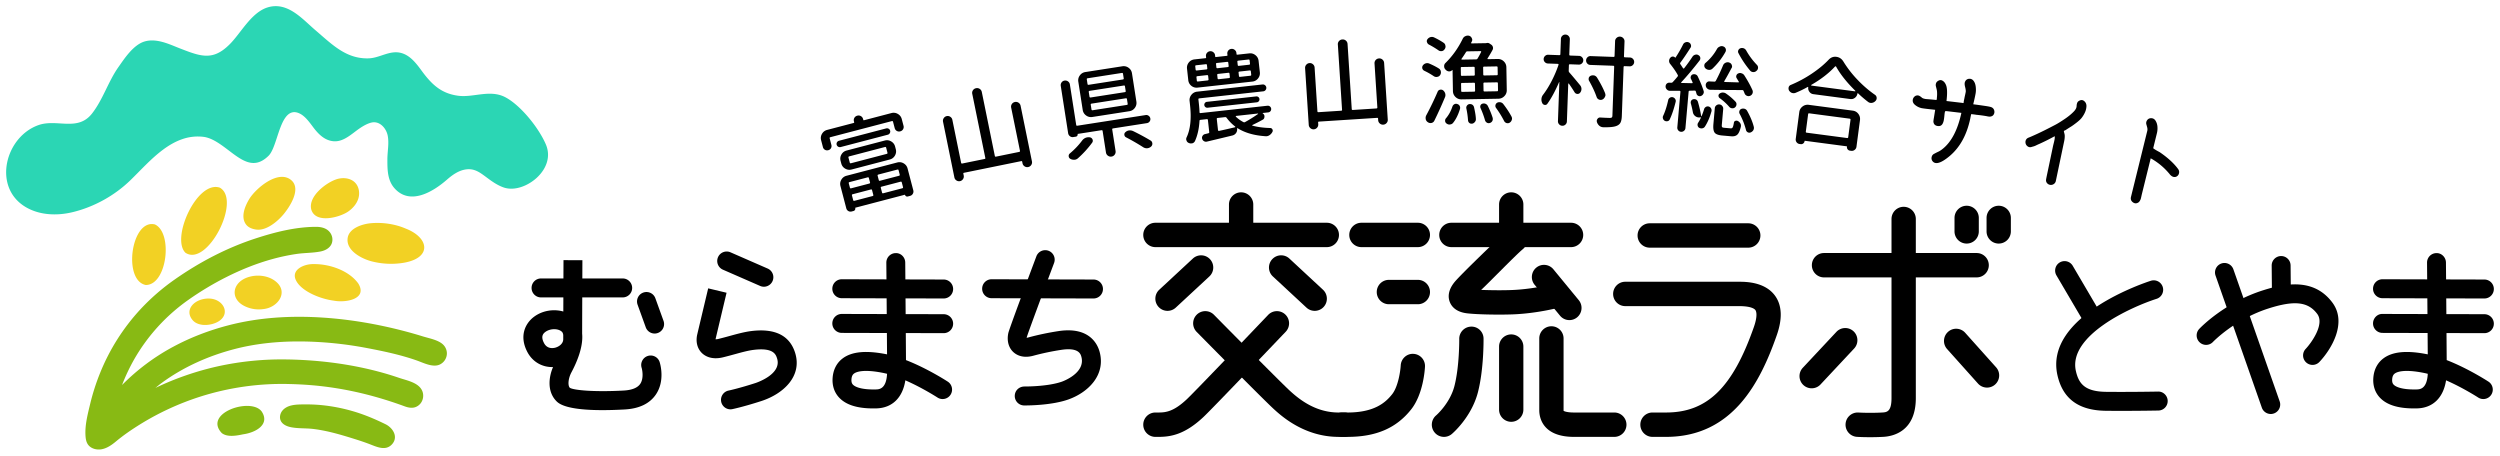
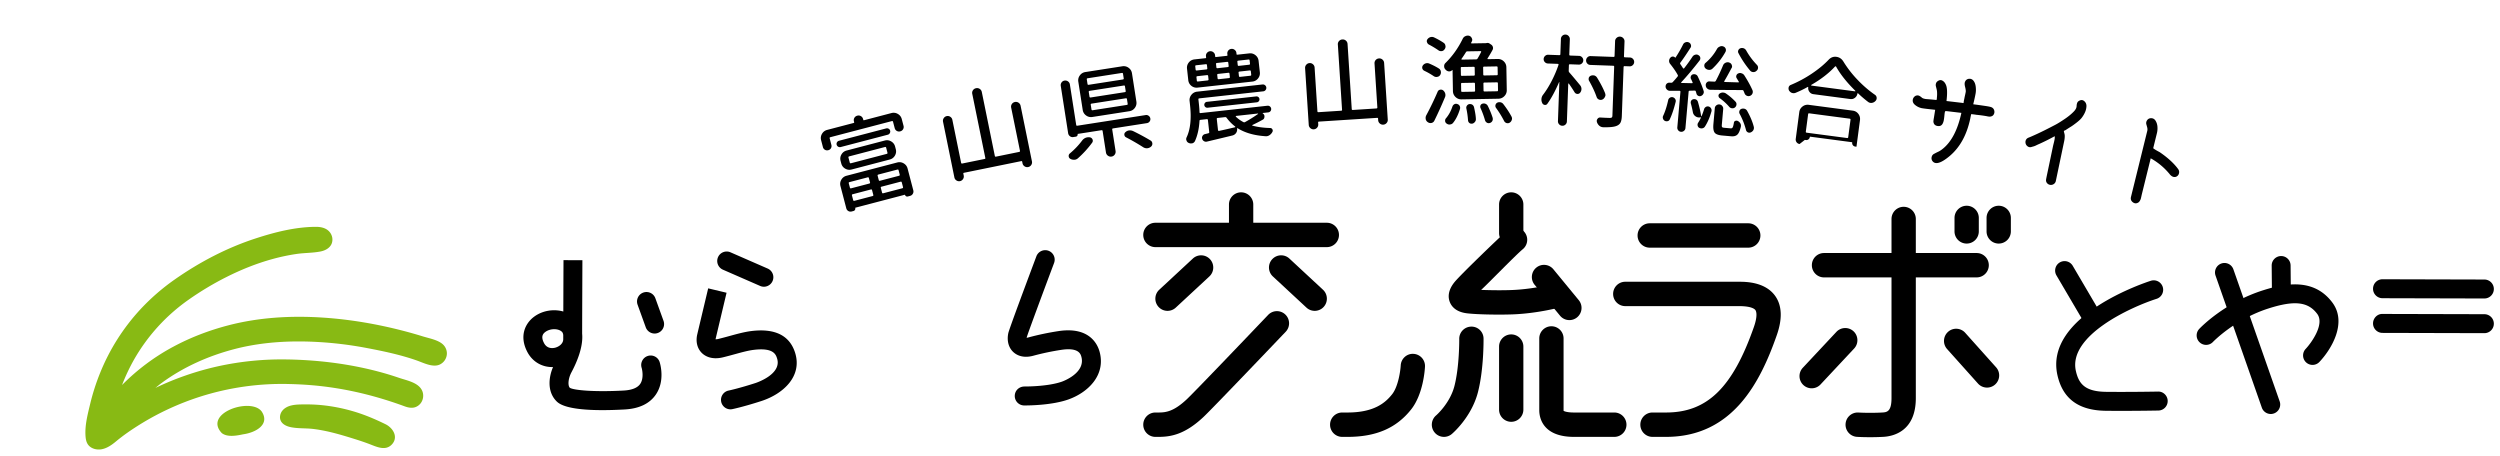
<svg xmlns="http://www.w3.org/2000/svg" id="c" data-name="レイヤー 1" viewBox="0 0 406 74">
  <defs>
    <style>.f{fill:#88ba14}</style>
  </defs>
  <path d="M339.87 53.282a1.533 1.533 0 0 1-1.324-.758l-4.58-7.8a1.541 1.541 0 0 1 .543-2.106 1.533 1.533 0 0 1 2.101.545l4.58 7.799a1.541 1.541 0 0 1-1.32 2.32z" />
  <path d="M344.5 66.725c-.81 0-1.652-.003-2.487-.012-4.42-.046-6.996-1.924-7.875-5.742-2.238-9.72 14.45-15.148 15.161-15.374a1.533 1.533 0 0 1 1.927 1 1.54 1.54 0 0 1-.998 1.933c-4.094 1.307-14.43 5.965-13.1 11.748.472 2.046 1.458 3.321 4.917 3.357 4.12.042 8.38-.043 8.422-.043.829-.034 1.548.657 1.565 1.508a1.537 1.537 0 0 1-1.503 1.57c-.034 0-2.794.055-6.028.055zm31.055-7.465c-.38 0-.76-.14-1.058-.424a1.542 1.542 0 0 1-.053-2.176c.884-.938 3.13-4 1.871-5.684-1.48-1.979-3.695-2.228-7.9-.886-5.483 1.75-8.995 5.404-9.03 5.44a1.534 1.534 0 0 1-2.169.058 1.54 1.54 0 0 1-.06-2.172c.162-.173 4.059-4.259 10.329-6.26 3.688-1.176 8.303-2.015 11.286 1.974 2.457 3.284-.166 7.613-2.104 9.653a1.529 1.529 0 0 1-1.112.478z" />
  <path d="M370.5 49.382c-.841 0-1.527-.68-1.535-1.524l-.043-4.723a1.537 1.537 0 0 1 1.52-1.553h.015c.841 0 1.527.68 1.535 1.524l.043 4.723a1.537 1.537 0 0 1-1.52 1.553h-.015zm-1.729 17.851a1.535 1.535 0 0 1-1.448-1.028l-7.518-21.448a1.54 1.54 0 0 1 .939-1.961c.8-.282 1.676.14 1.957.94l7.518 21.448a1.54 1.54 0 0 1-1.448 2.05zm34.694-18.76h-.004l-16.55-.044a1.537 1.537 0 0 1-1.53-1.543 1.537 1.537 0 0 1 1.534-1.535h.004l16.55.044A1.537 1.537 0 0 1 405 46.938a1.537 1.537 0 0 1-1.535 1.535zm0 5.632h-.004l-16.55-.043a1.537 1.537 0 0 1-1.53-1.543c.002-.85.706-1.567 1.538-1.535l16.55.043A1.537 1.537 0 0 1 405 52.57a1.537 1.537 0 0 1-1.535 1.535z" />
-   <path d="M392.046 66.329c-2.61 0-4.424-.57-5.536-1.735-.797-.836-1.171-1.946-1.083-3.21.119-1.688.943-2.652 1.614-3.163 1.493-1.137 3.857-1.357 7.227-.672-.033-5.016-.114-14.769-.116-14.892a1.538 1.538 0 0 1 1.522-1.552c.817-.034 1.54.676 1.548 1.526.004.537.095 11.312.122 15.85 3.449 1.337 6.614 3.385 6.784 3.496.711.463.913 1.415.452 2.128a1.533 1.533 0 0 1-2.123.453c-.035-.022-2.46-1.59-5.217-2.793-.436 2.819-2.13 4.492-4.712 4.558a19.67 19.67 0 0 1-.482.006zm-1.172-6.091c-1.221 0-1.761.271-1.976.434-.169.129-.368.35-.409.927-.035.51.11.731.24.868.245.256 1.1.84 3.721.779.518-.013 1.69-.043 1.82-2.54a12.52 12.52 0 0 0-.575-.133c-1.206-.247-2.124-.335-2.82-.335zM153.255 48.473h-.004l-16.55-.044a1.537 1.537 0 0 1-1.531-1.543 1.537 1.537 0 0 1 1.535-1.535h.003l16.55.044a1.537 1.537 0 0 1 1.531 1.543 1.537 1.537 0 0 1-1.534 1.535zm24.332 0h-.004l-16.55-.044a1.537 1.537 0 0 1-1.531-1.543 1.537 1.537 0 0 1 1.535-1.535h.004l16.55.044a1.537 1.537 0 0 1 1.53 1.543 1.537 1.537 0 0 1-1.534 1.535zm-24.332 5.632h-.004l-16.55-.043a1.537 1.537 0 0 1-1.531-1.543 1.537 1.537 0 0 1 1.535-1.535h.003l16.55.043a1.537 1.537 0 0 1 1.531 1.543 1.537 1.537 0 0 1-1.534 1.535z" />
-   <path d="M141.835 66.329c-2.61 0-4.423-.57-5.535-1.735-.797-.836-1.172-1.946-1.084-3.21.094-1.337.652-2.43 1.614-3.163 1.493-1.138 3.857-1.357 7.227-.672-.033-5.016-.114-14.769-.116-14.892a1.538 1.538 0 0 1 1.522-1.552c.838-.034 1.54.676 1.548 1.526.004.537.095 11.312.122 15.85 3.449 1.337 6.614 3.385 6.784 3.496.711.463.913 1.415.452 2.128a1.533 1.533 0 0 1-2.123.453c-.035-.022-2.46-1.59-5.217-2.793-.436 2.819-2.129 4.492-4.711 4.558-.164.004-.325.006-.483.006zm-1.172-6.091c-1.221 0-1.761.271-1.976.434-.169.129-.368.35-.409.927-.035.509.11.731.24.868.245.256 1.1.84 3.722.779.517-.013 1.69-.043 1.82-2.54a12.52 12.52 0 0 0-.576-.133c-1.206-.247-2.124-.335-2.82-.335zM101.128 48.3H87.862c-.848 0-1.535-.69-1.535-1.54s.687-1.539 1.535-1.539h13.266c.847 0 1.534.69 1.534 1.54s-.687 1.538-1.534 1.538z" />
  <path d="M97.848 66.605c-6.157 0-7.196-1.136-7.574-1.55-1.412-1.543-1.172-3.775-.462-5.447-1.743.059-3.326-.836-4.173-2.45-1.36-2.591-.335-4.647 1.077-5.707 1.372-1.03 3.207-1.308 4.765-.86.013-3.769.031-8.343.031-8.343l3.07.013s-.035 8.618-.042 11.935c.204 2.154-.884 4.672-1.739 6.272-.51.957-.632 2.105-.264 2.507.58.387 3.882.714 8.737.45 1.34-.073 2.245-.433 2.689-1.07.59-.846.371-2.185.236-2.63a1.544 1.544 0 0 1 1.012-1.92 1.53 1.53 0 0 1 1.916.996c.098.306.907 3.058-.63 5.292-1.01 1.468-2.711 2.277-5.055 2.405-1.36.074-2.55.107-3.594.107zm-7.84-13.145c-.51 0-1.05.152-1.453.455-.384.288-.753.754-.199 1.811.496.947 1.415.835 1.785.744.57-.142 1.18-.553 1.305-1.15a1.034 1.034 0 0 0 .024-.227v-.7c-.034-.23-.105-.403-.212-.507-.293-.284-.758-.426-1.25-.426zm16.305.708a1.535 1.535 0 0 1-1.443-1.016l-1.325-3.668a1.534 1.534 0 1 1 2.886-1.048l1.325 3.668a1.54 1.54 0 0 1-1.443 2.064zm17.749-7.601a1.53 1.53 0 0 1-.612-.129l-6.05-2.643a1.541 1.541 0 0 1-.794-2.026 1.534 1.534 0 0 1 2.02-.796l6.05 2.643a1.541 1.541 0 0 1-.614 2.95zm-5.442 19.909a1.54 1.54 0 0 1-.305-3.047c.016-.003 1.637-.34 4.37-1.223.176-.058 4.317-1.428 3.515-3.987-.198-.63-.566-1.8-3.808-1.401-.892.11-1.882.382-3.028.696-.613.169-1.257.345-1.938.512-1.911.467-2.986-.243-3.455-.709-.743-.738-1.011-1.838-.736-3.017.144-.618 1.773-7.472 1.773-7.472l2.986.714s-1.626 6.842-1.77 7.459a1.11 1.11 0 0 0-.018.1c.103.004.269-.01.493-.066a62.889 62.889 0 0 0 1.855-.49c1.208-.33 2.35-.644 3.463-.782 3.832-.475 6.228.715 7.111 3.533 1.191 3.802-1.905 6.676-5.502 7.839-2.914.942-4.628 1.295-4.7 1.31a1.53 1.53 0 0 1-.307.031zm-2.418-11.237h.009-.01zm50.262 10.607h-.151a1.537 1.537 0 0 1-1.515-1.56c.01-.849.682-1.501 1.554-1.519.038 0 3.772.036 6.102-.787.159-.056 3.888-1.407 3.157-4.05-.116-.42-.421-1.534-3.222-1.12a41.617 41.617 0 0 0-4.606.968c-1.76.47-2.786-.19-3.242-.625-.763-.728-1.05-1.845-.79-3.064.135-.635 2.914-8.08 4.557-12.463a1.534 1.534 0 0 1 1.977-.899c.794.3 1.195 1.187.897 1.983-1.617 4.31-4.252 11.398-4.441 12.073a.812.812 0 0 0-.011.073 1.65 1.65 0 0 0 .262-.052 44.593 44.593 0 0 1 4.948-1.039c4.947-.733 6.284 2.094 6.63 3.343 1.04 3.76-1.81 6.614-5.096 7.775-2.579.91-6.215.963-7.01.963zm.27-10.813h.008-.009zm154.274-9.983H296.22c-1.09 0-1.973-.886-1.973-1.98s.884-1.978 1.973-1.978h24.79c1.09 0 1.973.886 1.973 1.979s-.884 1.978-1.974 1.978zm-1.622-5.493a1.976 1.976 0 0 1-1.973-1.979v-2.187c0-1.092.883-1.978 1.973-1.978s1.973.886 1.973 1.978v2.187a1.976 1.976 0 0 1-1.973 1.979z" />
  <path d="M303.714 71a37.85 37.85 0 0 1-2.14-.055 1.978 1.978 0 1 1 .242-3.95c.017.001 1.788.107 3.805 0 .768-.041 1.56-.084 1.56-2.34v-29.09c0-1.094.884-1.98 1.974-1.98s1.974.886 1.974 1.98v29.09c0 5.424-3.706 6.206-5.299 6.291-.762.04-1.487.054-2.116.054zm18.98-8.055c-.541 0-1.08-.221-1.47-.657l-5.014-5.6a1.982 1.982 0 0 1 .15-2.794 1.97 1.97 0 0 1 2.787.15l5.014 5.601a1.982 1.982 0 0 1-.15 2.794c-.377.34-.848.506-1.317.506zm-28.481.115c-.483 0-.968-.177-1.35-.535-.794-.748-.834-2-.088-2.797l5.455-5.83a1.972 1.972 0 0 1 2.79-.09c.794.747.834 2 .088 2.797l-5.455 5.83a1.967 1.967 0 0 1-1.44.625zm-10.294-22.84h-16.004c-1.09 0-1.974-.885-1.974-1.978s.884-1.978 1.974-1.978h16.004c1.09 0 1.973.885 1.973 1.978s-.883 1.979-1.973 1.979zm-13.357 30.729h-2.197c-1.09 0-1.974-.886-1.974-1.979s.884-1.978 1.974-1.978h2.197c6.678 0 10.81-4.019 14.263-13.87.678-1.933.366-2.6.255-2.758-.138-.195-.674-.649-2.665-.649h-18.472c-1.09 0-1.973-.886-1.973-1.978s.884-1.979 1.973-1.979h18.472c1.05 0 4.247 0 5.885 2.318 1.099 1.556 1.183 3.695.248 6.359-2.695 7.689-7.175 16.514-17.986 16.514zM201.557 39.83a1.976 1.976 0 0 1-1.973-1.978v-4.639c0-1.093.883-1.978 1.973-1.978s1.974.885 1.974 1.978v4.639a1.976 1.976 0 0 1-1.974 1.979zm43.865 0a1.976 1.976 0 0 1-1.973-1.978v-4.639c0-1.093.883-1.978 1.973-1.978s1.974.885 1.974 1.978v4.639a1.976 1.976 0 0 1-1.974 1.979zm0 28.672a1.976 1.976 0 0 1-1.973-1.979V56.286c0-1.092.883-1.978 1.973-1.978s1.974.886 1.974 1.978v10.237a1.976 1.976 0 0 1-1.974 1.979z" />
  <path d="M215.476 40.133h-27.837c-1.09 0-1.974-.886-1.974-1.979s.884-1.978 1.974-1.978h27.837c1.09 0 1.973.885 1.973 1.978s-.883 1.979-1.973 1.979zm-25.871 10.35c-.531 0-1.06-.213-1.45-.635a1.982 1.982 0 0 1 .109-2.796l5.455-5.062a1.971 1.971 0 0 1 2.789.109c.74.802.692 2.053-.108 2.796l-5.455 5.062c-.38.352-.86.526-1.34.526zm23.905 0c-.48 0-.96-.174-1.34-.526l-5.455-5.062c-.8-.743-.849-1.994-.108-2.796s1.988-.851 2.789-.109l5.455 5.062c.8.743.848 1.994.108 2.796a1.966 1.966 0 0 1-1.45.635zm-25.368 20.466h-.503c-1.09 0-1.974-.886-1.974-1.979s.884-1.978 1.974-1.978h.503c1.215 0 2.482-.166 4.602-2.16 1.189-1.119 9.156-9.444 13.202-13.69a1.97 1.97 0 0 1 2.79-.064c.788.755.817 2.007.064 2.797-.48.505-11.792 12.372-13.356 13.843-3.018 2.84-5.293 3.23-7.302 3.23z" />
-   <path d="M218.334 70.949h-.942c-5.57 0-9.298-3.398-10.524-4.514-1.704-1.554-12.09-12.088-12.53-12.536a1.982 1.982 0 0 1 .016-2.798 1.969 1.969 0 0 1 2.79.017c3.713 3.766 11.078 11.202 12.38 12.389 1.64 1.496 4.243 3.485 7.868 3.485h.942c1.09 0 1.974.885 1.974 1.978s-.884 1.979-1.974 1.979zm11.925-30.816h-9.164c-1.09 0-1.973-.886-1.973-1.979s.883-1.978 1.973-1.978h9.164c1.09 0 1.973.885 1.973 1.978s-.883 1.979-1.973 1.979zm24.881 0h-19.435c-1.09 0-1.973-.886-1.973-1.979s.884-1.978 1.973-1.978h19.434c1.09 0 1.974.885 1.974 1.978s-.884 1.979-1.974 1.979zm-24.881 9.274h-4.702c-1.09 0-1.973-.886-1.973-1.98s.883-1.978 1.973-1.978h4.702c1.09 0 1.973.886 1.973 1.979s-.883 1.979-1.973 1.979z" />
  <path d="M243.437 51.092c-1.883 0-3.974-.067-5.171-.207-1.8-.21-2.52-1.1-2.807-1.81-.288-.712-.388-1.858.768-3.275 1-1.228 7.793-7.748 8.567-8.386a1.97 1.97 0 0 1 2.777.27 1.982 1.982 0 0 1-.27 2.786c-1.171.967-5.642 5.593-6.761 6.608 1.61.066 3.68.08 5.128.016 3.62-.157 6.862-1.053 6.895-1.062a1.979 1.979 0 0 1 1.063 3.81c-.15.043-3.696 1.028-7.787 1.206-.679.03-1.518.044-2.402.044z" />
-   <path d="M254.87 51.985c-.57 0-1.134-.246-1.524-.72l-4.122-5.015a1.982 1.982 0 0 1 .268-2.785 1.97 1.97 0 0 1 2.778.268l4.122 5.014a1.983 1.983 0 0 1-.268 2.786 1.964 1.964 0 0 1-1.254.452zm-20.367 18.964c-.563 0-1.123-.24-1.513-.707a1.982 1.982 0 0 1 .244-2.788c.016-.013 2.242-1.945 2.967-4.768.824-3.208.78-7.596.78-7.64a1.977 1.977 0 0 1 1.948-2.003 1.956 1.956 0 0 1 1.999 1.952c.002.2.052 4.953-.905 8.679-1.048 4.08-4.122 6.703-4.253 6.812-.37.31-.82.463-1.267.463zm27.661 0h-6.543c-5.237 0-5.644-3.3-5.644-4.313V54.964c0-1.093.884-1.978 1.974-1.978s1.973.885 1.973 1.978v11.672c0 .052.005.08.007.09.032.005.397.266 1.69.266h6.543c1.09 0 1.974.885 1.974 1.978s-.884 1.979-1.974 1.979zm-8.232-4.22h.009-.009zm-35.105 4.22h-.852c-1.09 0-1.973-.886-1.973-1.979s.883-1.978 1.973-1.978h.852c4.342 0 6.155-1.581 7.25-2.959 1.009-1.268 1.358-3.878 1.4-4.692.057-1.09.99-1.939 2.07-1.875a1.976 1.976 0 0 1 1.872 2.07c-.021.45-.27 4.468-2.256 6.964-2.413 3.035-5.697 4.449-10.336 4.449zM324.59 39.557a1.976 1.976 0 0 1-1.973-1.979v-2.187c0-1.092.883-1.978 1.973-1.978s1.974.886 1.974 1.978v2.187a1.976 1.976 0 0 1-1.974 1.979zM140.199 19.461c.016.061.06.082.13.064l4.443-1.164a1.324 1.324 0 0 1 1.04.144c.329.191.54.47.636.836l.284 1.085a.718.718 0 0 1-.072.565c-.102.173-.254.286-.458.34s-.392.03-.565-.072-.287-.254-.34-.458l-.268-1.023c-.027-.101-.091-.139-.193-.112l-9.984 2.615c-.102.026-.14.09-.112.192l.275 1.054c.051.193.03.373-.063.538s-.237.275-.436.327a.696.696 0 0 1-.548-.069.685.685 0 0 1-.327-.437l-.292-1.114c-.095-.366-.048-.713.144-1.04s.47-.54.837-.636l4.305-1.127c.071-.02.099-.06.083-.12l-.032-.122a.742.742 0 0 1 .544-.942.74.74 0 0 1 .583.076c.18.105.298.264.354.478l.032.122zm-4.078 4.363a.516.516 0 0 1-.249-.326.492.492 0 0 1 .06-.399.532.532 0 0 1 .328-.241l7.648-2.003a.53.53 0 0 1 .404.049.49.49 0 0 1 .247.319.516.516 0 0 1-.057.406.516.516 0 0 1-.326.249l-7.648 2.003a.515.515 0 0 1-.407-.057zm2.184 10.521a.673.673 0 0 1-.542-.078.693.693 0 0 1-.324-.429l-.948-3.618c-.096-.366-.048-.713.143-1.04s.471-.54.838-.636l8.243-2.159c.367-.096.714-.048 1.041.144s.54.47.635.836l.928 3.542c.05.193.026.38-.074.558s-.252.294-.456.348l-.381.1a.323.323 0 0 1-.265-.045.343.343 0 0 1-.16-.203c-.007-.03-.022-.043-.042-.038l-8.015 2.099c-.03.008-.041.027-.033.058a.38.38 0 0 1-.045.297.38.38 0 0 1-.237.184l-.306.08zm-.007-6.817c-.366.096-.713.048-1.04-.143s-.54-.47-.636-.837l-.112-.428c-.096-.366-.048-.713.144-1.04s.47-.54.837-.636l6.198-1.623c.366-.096.713-.048 1.04.144s.54.47.636.836l.112.428c.096.366.048.713-.143 1.04s-.471.54-.838.636l-6.198 1.623zm-.395-2.131c-.101.027-.14.09-.113.192l.212.81c.027.101.091.139.193.112l5.816-1.523c.102-.027.14-.091.113-.193l-.212-.809c-.026-.102-.09-.14-.192-.113l-5.817 1.524zm3.205 3.516c-.026-.102-.091-.14-.193-.113l-2.961.776c-.102.027-.14.091-.113.193l.184.702c.027.102.09.14.193.113l2.961-.776c.102-.027.14-.09.113-.193l-.184-.702zm-2.639 2.633c-.101.026-.139.09-.112.192l.2.763c.026.102.09.14.193.113l2.961-.776c.102-.026.14-.09.113-.192l-.2-.764c-.027-.101-.091-.139-.193-.112l-2.962.776zm7.535-3.001c.101-.027.139-.091.112-.193l-.184-.702c-.026-.102-.09-.14-.192-.113l-3.1.811c-.101.027-.139.092-.112.193l.184.703c.027.102.09.139.192.112l3.1-.811zm-2.76 2.73c.026.1.09.138.192.112l3.1-.812c.1-.027.139-.09.112-.193l-.2-.763c-.027-.102-.09-.14-.193-.113l-3.099.812c-.101.027-.14.091-.112.192l.2.764zm20.973-13.78a.767.767 0 0 1 .608-.93.754.754 0 0 1 .586.115c.18.12.292.287.336.503l1.841 9.03c.042.207.004.4-.115.58-.12.18-.285.291-.496.335s-.407.005-.587-.115a.745.745 0 0 1-.333-.487l-.053-.263c-.017-.082-.067-.115-.15-.098l-9.308 1.897c-.083.017-.115.067-.099.15l.06.293a.743.743 0 0 1-.115.579c-.12.18-.282.29-.488.333s-.4.003-.58-.116a.743.743 0 0 1-.332-.487l-1.844-9.046a.744.744 0 0 1 .116-.58.744.744 0 0 1 .487-.333.744.744 0 0 1 .58.116c.18.12.29.282.332.488l1.422 6.974c.021.103.083.144.186.123l3.634-.74c.103-.022.139-.083.108-.184l-2.115-10.376a.754.754 0 0 1 .11-.602.776.776 0 0 1 .505-.329.763.763 0 0 1 .595.113c.18.119.292.287.336.503l2.115 10.376c.021.103.083.144.186.123l3.773-.77c.103-.02.144-.082.123-.185l-1.425-6.99zm22.33 1.315c.15.11.24.255.268.437s-.013.345-.123.49a.65.65 0 0 1-.432.26l-5.504.857c-.104.016-.147.077-.131.18l.544 3.493a.771.771 0 0 1-.14.581.75.75 0 0 1-.518.32.75.75 0 0 1-.59-.147.771.771 0 0 1-.311-.51l-.545-3.494c-.016-.103-.076-.147-.18-.131l-3.852.6c-.02.003-.028.02-.023.052.014.093-.007.18-.064.257s-.132.125-.226.14l-.405.063a.705.705 0 0 1-.557-.137.744.744 0 0 1-.293-.498l-1.196-7.671a.745.745 0 0 1 .128-.563.704.704 0 0 1 .488-.3.73.73 0 0 1 .565.136.73.73 0 0 1 .3.496l1.024 6.564c.016.104.076.148.18.132l11.102-1.73a.637.637 0 0 1 .49.122zm-10.817 4.025c.15-.204.339-.356.568-.455a1.399 1.399 0 0 1 .707-.078.574.574 0 0 1 .46.487.5.5 0 0 1-.1.383 16.33 16.33 0 0 1-2.306 2.531.973.973 0 0 1-.49.236.357.357 0 0 1-.112.002 1.108 1.108 0 0 1-.647-.155.493.493 0 0 1-.247-.36.517.517 0 0 1 .163-.49 12.562 12.562 0 0 0 2.004-2.1zm6.536-12.07a1.32 1.32 0 0 1 1.021.247c.306.224.489.523.547.897l.714 4.584c.059.375-.024.715-.247 1.022a1.323 1.323 0 0 1-.897.547l-6.004.935a1.324 1.324 0 0 1-1.02-.248 1.324 1.324 0 0 1-.548-.897l-.714-4.584a1.323 1.323 0 0 1 .248-1.021c.223-.306.523-.489.897-.547l6.003-.936zm.094 2.14c.104-.015.148-.076.132-.18l-.117-.748c-.016-.104-.076-.148-.18-.131l-5.567.867c-.104.016-.148.077-.132.18l.117.749c.017.104.076.148.18.131l5.567-.867zm.32 2.06c.105-.017.15-.077.133-.181l-.12-.764c-.016-.104-.076-.148-.18-.132l-5.566.868c-.104.016-.148.076-.132.18l.119.764c.017.104.076.148.18.132l5.567-.868zm.324 2.073c.104-.016.148-.076.132-.18l-.119-.764c-.016-.104-.077-.148-.18-.132l-5.567.868c-.104.016-.148.076-.132.18l.12.764c.016.104.076.148.18.132l5.566-.868zm-.138 5.26a.493.493 0 0 1-.266-.374.465.465 0 0 1 .168-.457 1.02 1.02 0 0 1 .564-.28l.03-.004c.231-.026.45.01.656.105a37.685 37.685 0 0 1 2.825 1.524.583.583 0 0 1 .289.418.607.607 0 0 1-.198.574 1.025 1.025 0 0 1-.534.26l-.094.014a1.055 1.055 0 0 1-.65-.17 35.938 35.938 0 0 0-2.79-1.61zm22.222-3.95c-.01.002-.02.01-.029.027-.009.017-.002.035.022.053.159.1.248.238.268.415a.462.462 0 0 1-.004.112c-.006.234-.104.398-.295.493-.538.303-1.09.586-1.653.848-.021.003-.033.02-.034.052-.002.032.014.051.046.058.83.227 1.785.355 2.868.384.16.004.278.075.357.214a.417.417 0 0 1 0 .429 1.402 1.402 0 0 1-.452.51c-.148.1-.3.16-.457.178-.053.005-.11.006-.175.003-1.843-.115-3.368-.55-4.573-1.308-.011-.009-.027-.007-.047.006-.02.012-.027.04-.022.082.027.25-.027.479-.163.684a1.016 1.016 0 0 1-.606.416c-.866.212-2.247.543-4.145.996a.611.611 0 0 1-.478-.083.61.61 0 0 1-.288-.389.518.518 0 0 1 .004-.326c.036-.104.094-.195.176-.273s.174-.128.277-.15c.186-.041.377-.089.572-.142.092-.031.134-.083.126-.157l-.22-1.992c-.011-.104-.07-.151-.173-.14l-1.036.115c-.104.011-.156.07-.155.175-.074 1.257-.32 2.348-.736 3.272a.693.693 0 0 1-.436.366l-.141.015a.803.803 0 0 1-.438-.079.623.623 0 0 1-.36-.389l-.048-.153a.66.66 0 0 1 .07-.373c.609-1.295.793-3.035.553-5.22l-.074-.675a1.31 1.31 0 0 1 .302-1.01 1.33 1.33 0 0 1 .913-.505l10.635-1.17a.53.53 0 0 1 .403.123.539.539 0 0 1 .207.374.538.538 0 0 1-.121.41.528.528 0 0 1-.366.207l-10.4 1.144c-.105.011-.152.07-.14.174l.088.8c.048.44.08.87.094 1.292.004.041.019.074.042.098s.062.033.115.027l10.87-1.195a.523.523 0 0 1 .411.122.545.545 0 0 1 .084.76.536.536 0 0 1-.375.2l-.863.095zm-2.207-9.68c.376-.041.712.057 1.008.294.296.238.465.545.506.92l.204 1.852c.041.377-.057.713-.294 1.009a1.324 1.324 0 0 1-.92.506l-8.895.978a1.316 1.316 0 0 1-1.017-.293 1.336 1.336 0 0 1-.498-.922l-.203-1.851c-.042-.377.053-.712.285-1.008s.542-.464.929-.507l1.804-.198c.063-.007.09-.042.084-.105l-.024-.22a.689.689 0 0 1 .163-.533.727.727 0 0 1 .495-.27.714.714 0 0 1 .542.164c.162.13.254.29.274.478l.025.219c.006.063.041.09.104.084l1.788-.197c.073-.007.107-.043.1-.106l-.023-.204a.718.718 0 0 1 .154-.549.71.71 0 0 1 .495-.268.722.722 0 0 1 .55.162c.162.13.254.295.276.493l.022.204c.007.063.047.09.12.082l1.946-.214zm-8.631 1.933c-.105.012-.151.07-.14.175l.059.533c.011.105.07.151.174.14l1.584-.175c.105-.011.151-.069.14-.174l-.058-.533c-.012-.104-.07-.151-.175-.14l-1.584.174zm.195 1.773c-.105.012-.151.07-.14.174l.06.55c.012.104.07.15.175.139l1.584-.175c.104-.011.151-.069.14-.173l-.06-.55c-.012-.104-.07-.15-.175-.14l-1.584.175zm9.914 3.387a.464.464 0 0 1 .178.322.464.464 0 0 1-.104.353.474.474 0 0 1-.33.18l-8 .879a.455.455 0 0 1-.345-.106.463.463 0 0 1-.178-.321.465.465 0 0 1 .104-.353.455.455 0 0 1 .314-.177l8-.88a.473.473 0 0 1 .361.103zm-4.884-5.575c-.011-.105-.07-.151-.174-.14l-1.678.184c-.105.012-.151.07-.14.175l.058.533c.012.105.07.151.175.14l1.678-.185c.105-.011.151-.07.14-.174l-.059-.533zm-1.729 8.97c-.104.011-.15.07-.14.173l.2 1.805a.141.141 0 0 0 .066.103c.04.028.075.034.106.02.32-.066.788-.17 1.402-.312l1.169-.272c.031-.003.05-.021.057-.054.007-.032 0-.058-.024-.077a7.1 7.1 0 0 1-1.377-1.404.256.256 0 0 0-.25-.115l-1.209.132zm1.924-7.197c-.011-.105-.07-.152-.174-.14l-1.678.184c-.105.012-.152.07-.14.174l.06.55c.012.104.07.15.174.139l1.679-.184c.104-.012.15-.07.14-.175l-.06-.548zm4.627 6.556c.02-.013.025-.03.018-.05-.008-.02-.022-.03-.043-.027l-3.514.386c-.031.004-.053.022-.065.055-.012.033-.007.06.016.078.344.333.746.622 1.207.867a.28.28 0 0 0 .286 0 22.94 22.94 0 0 0 2.095-1.31zm-1.436-8.003c.105-.011.151-.07.14-.174l-.06-.533c-.01-.105-.069-.152-.173-.14l-1.679.185c-.104.011-.15.07-.14.174l.06.533c.01.105.069.151.174.14l1.678-.185zm.197 1.788c.104-.011.15-.069.14-.174l-.061-.549c-.011-.104-.07-.15-.174-.14l-1.679.185c-.104.012-.15.07-.14.174l.06.55c.012.104.07.15.175.139l1.679-.185zm20.165-1.974a.765.765 0 0 1 .73-.837.753.753 0 0 1 .564.192c.162.143.25.324.265.544l.592 9.198a.744.744 0 0 1-.193.558.753.753 0 0 1-.537.263.753.753 0 0 1-.566-.192.744.744 0 0 1-.263-.529l-.017-.268c-.006-.084-.05-.123-.135-.117l-9.48.61c-.084.005-.124.05-.118.134l.02.3a.744.744 0 0 1-.194.557.745.745 0 0 1-.529.264.746.746 0 0 1-.558-.194.745.745 0 0 1-.263-.528l-.593-9.213a.745.745 0 0 1 .193-.558c.142-.162.318-.25.529-.264s.396.051.558.194.25.318.263.528l.457 7.103c.007.105.063.154.168.147l3.7-.238c.106-.007.15-.062.132-.167l-.68-10.567a.756.756 0 0 1 .192-.582.777.777 0 0 1 .545-.256c.22-.015.411.05.574.192.162.143.25.324.264.545l.68 10.567c.007.105.063.154.168.147l3.843-.247c.105-.007.154-.063.147-.168l-.458-7.118zm10.444.795a.68.68 0 0 1 .324.484.76.76 0 0 1-.116.586.64.64 0 0 1-.484.292.337.337 0 0 1-.11.018.762.762 0 0 1-.444-.134 11.272 11.272 0 0 0-1.53-.873.627.627 0 0 1-.323-.373.81.81 0 0 1-.019-.157.572.572 0 0 1 .105-.334.875.875 0 0 1 .704-.375.833.833 0 0 1 .348.073c.573.242 1.088.507 1.545.793zm-.201 3.792a.523.523 0 0 1 .372-.338.81.81 0 0 1 .158-.019.594.594 0 0 1 .35.104c.17.134.289.306.355.515.023.084.035.168.037.252a.868.868 0 0 1-.073.364 67.173 67.173 0 0 1-1.717 3.787.665.665 0 0 1-.45.387 1.164 1.164 0 0 1-.19.019.698.698 0 0 1-.396-.12.778.778 0 0 1-.372-.498 1.449 1.449 0 0 1-.02-.205.887.887 0 0 1 .103-.428 49.144 49.144 0 0 0 1.843-3.82zm.964-7.972c.18.112.283.279.309.5a.31.31 0 0 1 .017.094.713.713 0 0 1-.165.476.632.632 0 0 1-.469.293l-.094.001a.668.668 0 0 1-.445-.15 14.611 14.611 0 0 0-1.531-.92.623.623 0 0 1-.307-.389.388.388 0 0 1-.034-.141.544.544 0 0 1 .12-.35.905.905 0 0 1 .688-.36.87.87 0 0 1 .365.074c.594.284 1.109.574 1.546.872zm2.924 9.197c-.378.007-.704-.121-.977-.385s-.413-.584-.42-.963l-.06-3.377c0-.02-.008-.034-.024-.039s-.029-.002-.039.009a.65.65 0 0 1-.47.213l-.047.001a.776.776 0 0 1-.51-.244 3.022 3.022 0 0 1-.048-.046.73.73 0 0 1-.23-.532.694.694 0 0 1 .227-.557c1.117-1.093 2.046-2.398 2.788-3.916a.828.828 0 0 1 .45-.434.874.874 0 0 1 .598-.058c.19.06.33.184.418.371a.783.783 0 0 1 .083.251.617.617 0 0 1-.066.294c-.046.09-.084.162-.115.215-.01.031-.006.058.01.078s.04.031.071.03l2.351-.04a.139.139 0 0 0 .063-.018 1.16 1.16 0 0 1 .19-.019.546.546 0 0 1 .317.105l.255.17c.139.092.23.221.276.389a.62.62 0 0 1-.055.474c-.265.49-.536.947-.813 1.372-.02.022-.022.048-.006.08.016.03.04.046.072.045l1.593-.028c.38-.007.705.122.978.385.273.264.413.585.42.964l.065 3.708a1.31 1.31 0 0 1-.393.977 1.332 1.332 0 0 1-.956.42l-5.996.105zm-1.384 3.829a.68.68 0 0 1-.501.245.065.065 0 0 1-.047.017.773.773 0 0 1-.492-.165.542.542 0 0 1-.245-.453.579.579 0 0 1 .166-.43c.433-.512.774-1.139 1.024-1.88a.663.663 0 0 1 .317-.376.535.535 0 0 1 .465-.032.623.623 0 0 1 .469.607.645.645 0 0 1-.028.205c-.289.942-.665 1.696-1.128 2.262zm1.418-9.085c-.105.002-.157.055-.155.16l.02 1.12c.001.106.055.158.16.156l1.94-.035c.106-.001.158-.055.156-.16l-.02-1.12c-.002-.105-.055-.157-.16-.155l-1.941.034zm.045 2.588c-.105.001-.156.055-.155.16l.02 1.136c.002.106.056.157.161.155l1.94-.034c.106-.002.158-.055.156-.16l-.02-1.137c-.002-.105-.056-.156-.16-.154l-1.942.034zm3.1-5.027a.08.08 0 0 0-.002-.094c-.021-.032-.048-.047-.08-.047l-2.145.038a.26.26 0 0 0-.235.13c-.255.415-.496.778-.722 1.087-.021.021-.023.048-.007.079s.04.046.072.046l2.304-.04a.261.261 0 0 0 .234-.131c.205-.33.398-.686.581-1.068zm-2.395 9.181a.503.503 0 0 1-.018-.126.566.566 0 0 1 .105-.333.593.593 0 0 1 .39-.26c.042 0 .079 0 .11-.002a.69.69 0 0 1 .365.089.7.7 0 0 1 .29.405c.195.86.296 1.515.304 1.968a.632.632 0 0 1-.166.444.712.712 0 0 1-.453.277l-.094.001a.543.543 0 0 1-.35-.12.611.611 0 0 1-.212-.422 13.78 13.78 0 0 0-.271-1.921zm2.303-.072a.555.555 0 0 1-.008-.442.48.48 0 0 1 .327-.274.696.696 0 0 1 .49.023c.17.07.292.184.369.34.327.658.591 1.306.792 1.944.011.063.018.126.019.189a.7.7 0 0 1-.074.317c-.092.16-.224.267-.396.322s-.334.04-.482-.046a.669.669 0 0 1-.307-.381 14.735 14.735 0 0 0-.73-1.992zm2.637-5.334c.105-.002.157-.055.155-.16l-.02-1.121c-.002-.105-.055-.157-.16-.155l-2.036.036c-.105.002-.157.056-.155.16l.02 1.12c.002.106.055.157.16.156l2.036-.036zm.045 2.603c.106-.001.158-.055.156-.16l-.02-1.136c-.002-.105-.056-.157-.161-.155l-2.035.036c-.106.002-.157.055-.155.16l.02 1.136c.002.105.055.157.16.155l2.035-.036zm-.157 2.718a.566.566 0 0 1-.103-.472.579.579 0 0 1 .278-.383.632.632 0 0 1 .361-.086.754.754 0 0 1 .637.305c.538.695.982 1.371 1.33 2.028a.7.7 0 0 1 .084.314.599.599 0 0 1-.043.238.79.79 0 0 1-.355.448.611.611 0 0 1-.488.056.677.677 0 0 1-.4-.34 15.923 15.923 0 0 0-1.3-2.108zm11.988-7.099c-.105-.003-.16.048-.163.152l-.032.9a.364.364 0 0 0 .1.271c.395.447.975 1.136 1.742 2.069a.947.947 0 0 1 .003 1.231.495.495 0 0 1-.418.19h-.031a.55.55 0 0 1-.433-.253 26.614 26.614 0 0 0-.929-1.407.074.074 0 0 0-.07-.026c-.026.004-.04.017-.04.038l-.22 6.119a.7.7 0 0 1-.232.505.7.7 0 0 1-.52.194.7.7 0 0 1-.505-.231.7.7 0 0 1-.195-.52l.228-6.324c0-.01-.007-.019-.023-.025-.015-.006-.024.002-.024.023-.62 1.441-1.253 2.608-1.895 3.5a.43.43 0 0 1-.441.19.488.488 0 0 1-.392-.298 1.217 1.217 0 0 1-.136-.605c.01-.274.092-.513.247-.718.497-.645.968-1.402 1.416-2.27.447-.868.817-1.74 1.112-2.613a.134.134 0 0 0-.012-.111.107.107 0 0 0-.092-.051l-1.625-.058a.694.694 0 0 1-.49-.223.665.665 0 0 1-.194-.504.691.691 0 0 1 .23-.498.68.68 0 0 1 .505-.195l1.814.066c.105.003.16-.047.163-.152l.09-2.492a.699.699 0 0 1 .231-.505.698.698 0 0 1 .52-.195c.2.008.369.087.505.24s.202.322.195.512l-.09 2.492c-.004.105.047.16.152.163l1.435.052c.19.007.353.083.49.23a.692.692 0 0 1 .194.513.665.665 0 0 1-.23.49.693.693 0 0 1-.505.186l-1.435-.052zm9.751-1.102a.68.68 0 0 1 .49.231.689.689 0 0 1 .194.513.689.689 0 0 1-.23.496.68.68 0 0 1-.505.195l-.82-.029c-.105-.004-.16.047-.164.152l-.285 7.933c-.017.484-.09.847-.22 1.09s-.35.421-.66.536c-.406.165-1.119.234-2.139.208h-.016a1.006 1.006 0 0 1-.623-.244 1.346 1.346 0 0 1-.389-.599.759.759 0 0 1-.024-.206.545.545 0 0 1 .122-.311.488.488 0 0 1 .434-.221h.016a40 40 0 0 0 1.545.071c.158-.004.267-.032.327-.083.06-.05.092-.149.097-.296l.286-7.933c.004-.105-.047-.16-.152-.163l-3.722-.134a.673.673 0 0 1-.497-.231.703.703 0 0 1-.187-.512c.007-.195.081-.36.223-.498s.313-.202.512-.194l3.722.133c.105.004.16-.046.164-.151l.087-2.413a.718.718 0 0 1 .247-.528.747.747 0 0 1 .544-.202.747.747 0 0 1 .529.24.719.719 0 0 1 .21.544l-.088 2.414c-.004.105.047.16.152.163l.82.03zm-4.045 5.777c.038.106.061.212.068.318a.611.611 0 0 1-.09.297.833.833 0 0 1-.426.442.683.683 0 0 1-.537-.004.665.665 0 0 1-.38-.408c-.286-.82-.692-1.693-1.217-2.618a.556.556 0 0 1-.083-.318c.002-.053.01-.11.022-.173a.572.572 0 0 1 .329-.351.83.83 0 0 1 .35-.067c.073.003.146.01.22.024.187.06.335.175.445.347.557.905.99 1.741 1.3 2.51zm10.254 1.147a.591.591 0 0 1 .271-.388.602.602 0 0 1 .467-.086c.176.047.31.146.402.297.092.15.116.308.07.473-.293 1.168-.614 2.117-.963 2.846-.077.152-.195.245-.357.278s-.313.012-.454-.063a.639.639 0 0 1-.284-.374.602.602 0 0 1-.027-.24.556.556 0 0 1 .067-.216c.311-.659.58-1.501.808-2.527zm4.481-1.429c-.025-.076-.074-.117-.147-.124l-.841.022c-.106 0-.164.054-.173.159l-.518 5.91a.636.636 0 0 1-.237.447c-.143.12-.306.172-.49.156s-.331-.096-.446-.238a.651.651 0 0 1-.147-.48l.506-5.785a.138.138 0 0 0-.03-.106c-.024-.028-.062-.045-.114-.05-.201.004-.724.006-1.569.006a3.756 3.756 0 0 0-.063-.006.648.648 0 0 1-.41-.194.709.709 0 0 1-.228-.48l.008-.094a.629.629 0 0 1 .16-.367.603.603 0 0 1 .459-.181c.115.01.22.014.315.012a.324.324 0 0 0 .197-.078c.268-.283.538-.591.81-.927.072-.089.08-.178.024-.267-.272-.51-.685-1.11-1.236-1.803a.76.76 0 0 1 .021-.965l.053-.059a.491.491 0 0 1 .37-.157.48.48 0 0 1 .358.158c.029.034.055.036.079.007.462-.699.873-1.413 1.233-2.142a.67.67 0 0 1 .41-.344.699.699 0 0 1 .289-.038c.073.006.15.029.232.068a.57.57 0 0 1 .33.393.557.557 0 0 1 .028.224.497.497 0 0 1-.103.26c-.649 1.02-1.194 1.823-1.636 2.408-.06.079-.057.164.009.254.169.247.313.466.434.656.019.023.047.036.083.039s.067-.01.091-.04c.511-.652.968-1.288 1.371-1.907a.755.755 0 0 1 .438-.295.58.58 0 0 1 .516.077.543.543 0 0 1 .29.39.6.6 0 0 1-.113.481c-1.119 1.434-2.109 2.609-2.97 3.526-.024.03-.03.059-.016.086.013.027.031.037.053.028l1.723.04c.033-.007.058-.024.076-.048s.018-.054 0-.088a6.467 6.467 0 0 0-.267-.577.525.525 0 0 1-.002-.428.5.5 0 0 1 .303-.29.7.7 0 0 1 .474.017.609.609 0 0 1 .336.323c.42.87.737 1.654.95 2.348a.565.565 0 0 1-.058.486.687.687 0 0 1-.378.331c-.153.061-.303.05-.449-.03s-.238-.198-.278-.35a3.683 3.683 0 0 0-.11-.374zm-.805 1.957a.588.588 0 0 1 .053-.423.522.522 0 0 1 .355-.254.612.612 0 0 1 .192-.015.753.753 0 0 1 .263.07.65.65 0 0 1 .285.358c.244.835.42 1.606.526 2.312-.002.021.01.033.037.035s.04-.007.042-.028c.145-.336.278-.705.398-1.106.046-.165.144-.29.294-.378s.303-.108.457-.063a.62.62 0 0 1 .379.294.65.65 0 0 1 .077.475c-.277.99-.63 1.814-1.057 2.473a.622.622 0 0 1-.422.296.807.807 0 0 1-.222.012.732.732 0 0 1-.294-.089c-.14-.086-.227-.213-.26-.379s0-.32.096-.459a5.55 5.55 0 0 0 .435-.801.074.074 0 0 0-.02-.057c-.013-.018-.032-.022-.053-.013a.994.994 0 0 1-.78-.147 1.017 1.017 0 0 1-.448-.674 15.656 15.656 0 0 0-.333-1.439zm4.244-8.832a.85.85 0 0 1 .446-.388.694.694 0 0 1 .387-.078.6.6 0 0 1 .186.048.617.617 0 0 1 .435.64.716.716 0 0 1-.07.248 11.362 11.362 0 0 1-2.124 2.729.731.731 0 0 1-.54.19l-.047-.004a.885.885 0 0 1-.52-.22.6.6 0 0 1-.206-.525.557.557 0 0 1 .226-.408 8.177 8.177 0 0 0 1.827-2.232zm.986 2.669a.777.777 0 0 1 .418-.439.775.775 0 0 1 .403-.076.602.602 0 0 1 .186.049c.195.06.332.187.41.384a.955.955 0 0 1 .053.29.473.473 0 0 1-.1.244c-.481.909-.87 1.609-1.166 2.1a.12.12 0 0 0 0 .095c.012.033.04.046.083.04l2.196.065a.097.097 0 0 0 .082-.032c.023-.024.02-.054-.008-.088a64.69 64.69 0 0 1-.332-.552.497.497 0 0 1-.055-.456.525.525 0 0 1 .314-.33.72.72 0 0 1 .354-.063c.062.016.119.031.17.046a.81.81 0 0 1 .433.308c.567.883 1.013 1.694 1.34 2.43a.702.702 0 0 1-.688.97.644.644 0 0 1-.201-.05.676.676 0 0 1-.38-.366c-.06-.153-.122-.301-.183-.444-.035-.077-.1-.12-.195-.128a333.669 333.669 0 0 1-5.192-.043l-.047-.004a.753.753 0 0 1-.458-.199.699.699 0 0 1-.242-.496.524.524 0 0 1-.004-.127.607.607 0 0 1 .157-.35.538.538 0 0 1 .46-.182l.788.037a.253.253 0 0 0 .234-.138c.405-.756.794-1.588 1.17-2.495zm.19 10.123l1.053.093c.146.013.254-.039.322-.154.068-.115.135-.366.2-.75a.342.342 0 0 1 .225-.306.47.47 0 0 1 .403.012.98.98 0 0 1 .425.401.726.726 0 0 1 .09.42l-.01.11c-.151.641-.342 1.07-.573 1.288-.23.218-.565.307-1.005.269l-1.446-.127c-.64-.056-1.054-.214-1.242-.473-.189-.26-.254-.725-.195-1.395l.225-2.563a.642.642 0 0 1 .246-.462.68.68 0 0 1 .505-.154c.188.017.34.099.453.246.126.138.18.301.164.49l-.225 2.562c-.017.2-.002.327.046.384.047.058.16.094.339.11zm-.735-4.816c-.118-.095-.181-.217-.19-.366s.05-.27.175-.365a.904.904 0 0 1 .507-.177l.125.011a.86.86 0 0 1 .4.146 9.203 9.203 0 0 1 1.561 1.341.573.573 0 0 1 .15.457.67.67 0 0 1-.247.469.635.635 0 0 1-.502.13.682.682 0 0 1-.438-.244 8.922 8.922 0 0 0-1.54-1.402zm3.049-7.306c-.082-.155-.087-.314-.014-.476s.19-.269.352-.318a.734.734 0 0 1 .305-.036.98.98 0 0 1 .233.052c.172.078.304.2.395.367a11.219 11.219 0 0 0 1.73 2.322.615.615 0 0 1 .177.507.618.618 0 0 1-.246.453.694.694 0 0 1-.525.208l-.063-.006a.66.66 0 0 1-.44-.228 15.431 15.431 0 0 1-1.904-2.845zm.197 9.855a.558.558 0 0 1-.067-.322.706.706 0 0 1 .029-.14.527.527 0 0 1 .314-.337.833.833 0 0 1 .525-.018.693.693 0 0 1 .413.338c.512.91.87 1.766 1.075 2.565a.719.719 0 0 1 .025.256.85.85 0 0 1-.09.309.865.865 0 0 1-.445.373.468.468 0 0 1-.242.042.571.571 0 0 1-.514-.457 11.838 11.838 0 0 0-1.023-2.609zm14.452-8.784c.358-.377.777-.534 1.256-.471.49.065.87.322 1.14.771a17.658 17.658 0 0 0 2.306 2.971c.9.942 1.836 1.747 2.808 2.417.176.119.271.28.287.483a.65.65 0 0 1-.197.531.976.976 0 0 1-.582.306.8.8 0 0 1-.615-.16 18.885 18.885 0 0 1-1.631-1.395.067.067 0 0 0-.063-.008c-.022.008-.034.022-.037.043-.038.281-.169.511-.394.688s-.478.247-.76.21l-6.007-.794a.913.913 0 0 1-.635-.378.969.969 0 0 1-.19-.733c.003-.021-.005-.038-.025-.052a.068.068 0 0 0-.062-.008c-.608.345-1.272.666-1.99.963a.842.842 0 0 1-.388.044 1.404 1.404 0 0 1-.201-.042.948.948 0 0 1-.457-.395.7.7 0 0 1-.074-.408l.015-.11a.574.574 0 0 1 .352-.382 19.552 19.552 0 0 0 3.393-1.82c1.094-.731 2.011-1.488 2.751-2.271zm-4.721 13.687a.7.7 0 0 1-.48-.279.721.721 0 0 1-.143-.552l.575-4.35c.05-.375.225-.678.526-.909a1.33 1.33 0 0 1 1.015-.272l7.134.943c.386.051.692.227.918.527.225.3.313.639.264 1.014l-.57 4.318a.758.758 0 0 1-.291.51.719.719 0 0 1-.562.157l-.203-.026c-.157-.021-.283-.093-.378-.217s-.132-.265-.111-.421c.005-.042-.013-.065-.055-.07l-6.759-.894c-.041-.006-.065.013-.07.054a.55.55 0 0 1-.217.378.548.548 0 0 1-.42.111l-.173-.022zm8.273-3.938c.013-.104-.032-.163-.136-.177l-6.571-.868c-.105-.014-.164.032-.177.136l-.375 2.832c-.013.104.032.163.136.177l6.571.868c.104.014.163-.031.177-.136l.375-2.832zm-6.367-5.664c-.025.018-.033.04-.026.068.007.028.027.043.058.048l7.072.934c.02.002.035-.009.044-.034.008-.025.008-.044 0-.056-1.372-1.348-2.41-2.653-3.113-3.913a.107.107 0 0 0-.088-.06c-.042-.005-.075.006-.1.035-.991 1.079-2.274 2.071-3.847 2.978zm29.255 3.633c.23.094.379.264.448.51s.037.477-.096.689a.63.63 0 0 1-.343.269 1.005 1.005 0 0 1-.362.057 3.297 3.297 0 0 1-.459-.08 21.134 21.134 0 0 0-1.612-.216c-.176-.03-.463-.07-.86-.117-.025.08-.054.199-.086.353s-.056.279-.072.372c-.553 2.627-1.657 4.646-3.311 6.056-1.427 1.204-2.372 1.483-2.837.837a.773.773 0 0 1-.119-.654.73.73 0 0 1 .402-.515 12.765 12.765 0 0 1 .72-.363c.093-.043.2-.104.32-.185.121-.08.231-.16.33-.239 1.437-1.138 2.455-3.092 3.053-5.86l-2.323-.276c-.157-.016-.253-.014-.289.006-.036.02-.068.114-.096.28-.011.062-.031.235-.059.518a7.35 7.35 0 0 1-.096.696c-.037.18-.089.34-.156.477-.168.356-.455.498-.859.428s-.626-.301-.664-.692c-.01-.066.018-.29.085-.674.023-.135.057-.345.101-.631a41.7 41.7 0 0 1 .102-.631c-1.269-.135-2.011-.227-2.227-.275a2.504 2.504 0 0 1-1.033-.508c-.309-.251-.434-.542-.376-.874a.85.85 0 0 1 .277-.489.689.689 0 0 1 .529-.188c.17-.002.39.116.659.355.074.066.18.119.317.159.137.04.263.064.38.074.684.055 1.189.1 1.513.135a.412.412 0 0 0 .128.006.095.095 0 0 0 .073-.052.257.257 0 0 0 .028-.067c.002-.015.002-.047 0-.096s0-.088.005-.119a5.36 5.36 0 0 0 .027-.988 2.236 2.236 0 0 0-.074-.446l-.118-.477a.826.826 0 0 1 .018-.421.688.688 0 0 1 .282-.383c.243-.172.47-.213.678-.123.209.09.378.237.508.44.13.205.218.423.263.655.104.51.096 1.26-.023 2.255l2.59.305c.068.034.121.037.158.012.036-.026.05-.077.042-.153l.057-.327c.03-.112.064-.277.102-.495.08-.338.136-.6.169-.787.039-.164.008-.444-.094-.841-.102-.397-.099-.692.01-.888a.736.736 0 0 1 .636-.434.778.778 0 0 1 .714.317c.194.237.314.554.363.952.048.398.044.763-.014 1.095-.07.404-.2.996-.389 1.774.398.048.992.13 1.784.246.615.085 1.007.164 1.176.236zm15.423-.101c-.02.35-.114.693-.281 1.029a4.44 4.44 0 0 1-.522.834c-.18.22-.463.478-.847.773-.385.296-.667.498-.845.605-.178.108-.473.296-.884.564-.025.017-.076.04-.152.073-.077.032-.117.056-.12.072a1.019 1.019 0 0 0-.01.119c.041.116.085.292.132.527.022.306-.006.644-.084 1.014l-1.352 6.441a.775.775 0 0 1-.344.525.821.821 0 0 1-1.062-.126.716.716 0 0 1-.186-.572c0-.054.067-.394.199-1.022l.93-4.433c.015-.072.053-.23.116-.476.062-.245.11-.458.142-.639s.038-.35.017-.504a35.83 35.83 0 0 1-2.593 1.294c-.01-.003-.124.05-.34.154a3.002 3.002 0 0 1-.442.19c-.08.02-.205.056-.377.106a.727.727 0 0 1-.438.013.875.875 0 0 1-.34-.225.807.807 0 0 1-.21-.455.781.781 0 0 1 .202-.659.637.637 0 0 1 .171-.125c.073-.039.124-.063.153-.073a6.737 6.737 0 0 0 .379-.155c.72-.31 1.49-.67 2.306-1.08a105.16 105.16 0 0 0 1.69-.87c.334-.177.8-.467 1.4-.868.6-.4 1.092-.797 1.476-1.19.337-.326.51-.64.52-.939.015-.383.107-.643.276-.78.355-.259.67-.276.946-.051s.4.527.374.909zm14.912 10.164c.151.222.187.46.107.717a.765.765 0 0 1-.494.52c-.362.106-.708-.05-1.038-.467a.56.56 0 0 0-.1-.123 10.592 10.592 0 0 0-2.947-2.417l-1.467 5.944-.064.293c-.04.185-.071.31-.093.376a1.725 1.725 0 0 1-.133.276.8.8 0 0 1-.22.263c-.313.215-.618.213-.916-.007s-.402-.514-.31-.882l2.646-10.725a.945.945 0 0 0 .026-.302c-.008-.1-.02-.175-.033-.228l-.068-.252a8.424 8.424 0 0 0-.073-.262.767.767 0 0 1 .103-.649.733.733 0 0 1 .567-.356c.355-.031.626.1.813.396s.292.628.315.996a3.27 3.27 0 0 1-.072.982l-.612 2.482c-.005.02.07.083.23.187.158.104.34.211.546.322.206.11.317.173.335.188 1.297.895 2.28 1.804 2.952 2.728z" />
-   <path d="M14.936 18.448c-2.33 2.968-5.688.805-8.693 1.87C.873 22.22-1.2 30.261 4.015 33.53c2.264 1.419 5.149 1.555 7.746.932 3.505-.84 6.857-2.702 9.431-5.205.84-.817 1.68-1.698 2.553-2.554.872-.856 1.777-1.687 2.738-2.4.96-.713 1.978-1.307 3.067-1.687a7.665 7.665 0 0 1 3.487-.394c1.235.15 2.442.96 3.609 1.832s2.295 1.808 3.43 2.21c1.136.404 2.278.275 3.54-.97.549-.54.932-1.661 1.325-2.858.393-1.197.797-2.469 1.381-3.301s1.355-1.226 2.443-.647c.874.466 1.557 1.46 2.14 2.23.879 1.159 1.886 2.109 3.272 2.22.817.065 1.542-.232 2.23-.659.69-.426 1.342-.983 1.999-1.433.503-.345 1.215-.771 1.909-.939 1.331-.322 2.42.91 2.653 2.135.242 1.27-.057 2.566-.057 3.842 0 1.64.004 3.375 1.137 4.666 2.537 2.888 6.295.581 8.533-1.37.853-.745 1.833-1.452 2.972-1.648 1.445-.248 2.343.441 3.455 1.267.833.62 1.704 1.26 2.758 1.635 1.113.396 2.413.206 3.615-.36 1.202-.565 2.307-1.508 2.975-2.663.668-1.155.895-2.528.302-3.933-.366-.867-.95-1.888-1.668-2.907-.717-1.018-1.568-2.032-2.45-2.89s-1.791-1.557-2.613-1.959c-1.216-.594-2.5-.556-3.774-.41-1.275.148-2.54.402-3.769.234-1.342-.184-2.403-.626-3.335-1.308-.931-.682-1.733-1.602-2.552-2.72-.445-.608-.916-1.242-1.463-1.773-.548-.531-1.172-.96-1.918-1.15-.921-.237-1.787-.028-2.644.245s-1.704.61-2.61.637a7.542 7.542 0 0 1-3.265-.624c-.98-.42-1.875-1.025-2.748-1.714-.873-.69-1.724-1.463-2.607-2.217-.734-.626-1.48-1.357-2.274-2.02-.794-.661-1.636-1.253-2.553-1.595-.917-.342-1.909-.434-2.985-.093-.862.273-1.625.815-2.322 1.482-.696.667-1.325 1.46-1.926 2.235-.602.775-1.174 1.535-1.763 2.14-.923.949-1.754 1.506-2.583 1.775-.829.269-1.655.248-2.56.048s-1.888-.58-3.026-1.021c-.864-.335-1.818-.767-2.805-1.04-.987-.273-2.007-.386-2.983-.09-.897.272-1.706.95-2.415 1.744-.71.793-1.319 1.704-1.84 2.443-.823 1.172-1.452 2.497-2.095 3.805-.643 1.307-1.298 2.595-2.176 3.713z" fill="#2bd6b4" />
+   <path d="M254.87 51.985c-.57 0-1.134-.246-1.524-.72l-4.122-5.015a1.982 1.982 0 0 1 .268-2.785 1.97 1.97 0 0 1 2.778.268l4.122 5.014a1.983 1.983 0 0 1-.268 2.786 1.964 1.964 0 0 1-1.254.452zm-20.367 18.964c-.563 0-1.123-.24-1.513-.707a1.982 1.982 0 0 1 .244-2.788c.016-.013 2.242-1.945 2.967-4.768.824-3.208.78-7.596.78-7.64a1.977 1.977 0 0 1 1.948-2.003 1.956 1.956 0 0 1 1.999 1.952c.002.2.052 4.953-.905 8.679-1.048 4.08-4.122 6.703-4.253 6.812-.37.31-.82.463-1.267.463zm27.661 0h-6.543c-5.237 0-5.644-3.3-5.644-4.313V54.964c0-1.093.884-1.978 1.974-1.978s1.973.885 1.973 1.978v11.672c0 .052.005.08.007.09.032.005.397.266 1.69.266h6.543c1.09 0 1.974.885 1.974 1.978s-.884 1.979-1.974 1.979zm-8.232-4.22h.009-.009zm-35.105 4.22h-.852c-1.09 0-1.973-.886-1.973-1.979s.883-1.978 1.973-1.978h.852c4.342 0 6.155-1.581 7.25-2.959 1.009-1.268 1.358-3.878 1.4-4.692.057-1.09.99-1.939 2.07-1.875a1.976 1.976 0 0 1 1.872 2.07c-.021.45-.27 4.468-2.256 6.964-2.413 3.035-5.697 4.449-10.336 4.449zM324.59 39.557a1.976 1.976 0 0 1-1.973-1.979v-2.187c0-1.092.883-1.978 1.973-1.978s1.974.886 1.974 1.978v2.187a1.976 1.976 0 0 1-1.974 1.979zM140.199 19.461c.016.061.06.082.13.064l4.443-1.164a1.324 1.324 0 0 1 1.04.144c.329.191.54.47.636.836l.284 1.085a.718.718 0 0 1-.072.565c-.102.173-.254.286-.458.34s-.392.03-.565-.072-.287-.254-.34-.458l-.268-1.023c-.027-.101-.091-.139-.193-.112l-9.984 2.615c-.102.026-.14.09-.112.192l.275 1.054c.051.193.03.373-.063.538s-.237.275-.436.327a.696.696 0 0 1-.548-.069.685.685 0 0 1-.327-.437l-.292-1.114c-.095-.366-.048-.713.144-1.04s.47-.54.837-.636l4.305-1.127c.071-.02.099-.06.083-.12l-.032-.122a.742.742 0 0 1 .544-.942.74.74 0 0 1 .583.076c.18.105.298.264.354.478l.032.122zm-4.078 4.363a.516.516 0 0 1-.249-.326.492.492 0 0 1 .06-.399.532.532 0 0 1 .328-.241l7.648-2.003a.53.53 0 0 1 .404.049.49.49 0 0 1 .247.319.516.516 0 0 1-.057.406.516.516 0 0 1-.326.249l-7.648 2.003a.515.515 0 0 1-.407-.057zm2.184 10.521a.673.673 0 0 1-.542-.078.693.693 0 0 1-.324-.429l-.948-3.618c-.096-.366-.048-.713.143-1.04s.471-.54.838-.636l8.243-2.159c.367-.096.714-.048 1.041.144s.54.47.635.836l.928 3.542c.05.193.026.38-.074.558s-.252.294-.456.348l-.381.1a.323.323 0 0 1-.265-.045.343.343 0 0 1-.16-.203c-.007-.03-.022-.043-.042-.038l-8.015 2.099c-.03.008-.041.027-.033.058a.38.38 0 0 1-.045.297.38.38 0 0 1-.237.184l-.306.08zm-.007-6.817c-.366.096-.713.048-1.04-.143s-.54-.47-.636-.837l-.112-.428c-.096-.366-.048-.713.144-1.04s.47-.54.837-.636l6.198-1.623c.366-.096.713-.048 1.04.144s.54.47.636.836l.112.428c.096.366.048.713-.143 1.04s-.471.54-.838.636l-6.198 1.623zm-.395-2.131c-.101.027-.14.09-.113.192l.212.81c.027.101.091.139.193.112l5.816-1.523c.102-.027.14-.091.113-.193l-.212-.809c-.026-.102-.09-.14-.192-.113l-5.817 1.524zm3.205 3.516c-.026-.102-.091-.14-.193-.113l-2.961.776c-.102.027-.14.091-.113.193l.184.702c.027.102.09.14.193.113l2.961-.776c.102-.027.14-.09.113-.193l-.184-.702zm-2.639 2.633c-.101.026-.139.09-.112.192l.2.763c.026.102.09.14.193.113l2.961-.776c.102-.026.14-.09.113-.192l-.2-.764c-.027-.101-.091-.139-.193-.112l-2.962.776zm7.535-3.001c.101-.027.139-.091.112-.193l-.184-.702c-.026-.102-.09-.14-.192-.113l-3.1.811c-.101.027-.139.092-.112.193l.184.703c.027.102.09.139.192.112l3.1-.811zm-2.76 2.73c.026.1.09.138.192.112l3.1-.812c.1-.027.139-.09.112-.193l-.2-.763c-.027-.102-.09-.14-.193-.113l-3.099.812c-.101.027-.14.091-.112.192l.2.764zm20.973-13.78a.767.767 0 0 1 .608-.93.754.754 0 0 1 .586.115c.18.12.292.287.336.503l1.841 9.03c.042.207.004.4-.115.58-.12.18-.285.291-.496.335s-.407.005-.587-.115a.745.745 0 0 1-.333-.487l-.053-.263c-.017-.082-.067-.115-.15-.098l-9.308 1.897c-.083.017-.115.067-.099.15l.06.293a.743.743 0 0 1-.115.579c-.12.18-.282.29-.488.333s-.4.003-.58-.116a.743.743 0 0 1-.332-.487l-1.844-9.046a.744.744 0 0 1 .116-.58.744.744 0 0 1 .487-.333.744.744 0 0 1 .58.116c.18.12.29.282.332.488l1.422 6.974c.021.103.083.144.186.123l3.634-.74c.103-.022.139-.083.108-.184l-2.115-10.376a.754.754 0 0 1 .11-.602.776.776 0 0 1 .505-.329.763.763 0 0 1 .595.113c.18.119.292.287.336.503l2.115 10.376c.021.103.083.144.186.123l3.773-.77c.103-.02.144-.082.123-.185l-1.425-6.99zm22.33 1.315c.15.11.24.255.268.437s-.013.345-.123.49a.65.65 0 0 1-.432.26l-5.504.857c-.104.016-.147.077-.131.18l.544 3.493a.771.771 0 0 1-.14.581.75.75 0 0 1-.518.32.75.75 0 0 1-.59-.147.771.771 0 0 1-.311-.51l-.545-3.494c-.016-.103-.076-.147-.18-.131l-3.852.6c-.02.003-.028.02-.023.052.014.093-.007.18-.064.257s-.132.125-.226.14l-.405.063a.705.705 0 0 1-.557-.137.744.744 0 0 1-.293-.498l-1.196-7.671a.745.745 0 0 1 .128-.563.704.704 0 0 1 .488-.3.73.73 0 0 1 .565.136.73.73 0 0 1 .3.496l1.024 6.564c.016.104.076.148.18.132l11.102-1.73a.637.637 0 0 1 .49.122zm-10.817 4.025c.15-.204.339-.356.568-.455a1.399 1.399 0 0 1 .707-.078.574.574 0 0 1 .46.487.5.5 0 0 1-.1.383 16.33 16.33 0 0 1-2.306 2.531.973.973 0 0 1-.49.236.357.357 0 0 1-.112.002 1.108 1.108 0 0 1-.647-.155.493.493 0 0 1-.247-.36.517.517 0 0 1 .163-.49 12.562 12.562 0 0 0 2.004-2.1zm6.536-12.07a1.32 1.32 0 0 1 1.021.247c.306.224.489.523.547.897l.714 4.584c.059.375-.024.715-.247 1.022a1.323 1.323 0 0 1-.897.547l-6.004.935a1.324 1.324 0 0 1-1.02-.248 1.324 1.324 0 0 1-.548-.897l-.714-4.584a1.323 1.323 0 0 1 .248-1.021c.223-.306.523-.489.897-.547l6.003-.936zm.094 2.14c.104-.015.148-.076.132-.18l-.117-.748c-.016-.104-.076-.148-.18-.131l-5.567.867c-.104.016-.148.077-.132.18l.117.749c.017.104.076.148.18.131l5.567-.867zm.32 2.06c.105-.017.15-.077.133-.181l-.12-.764c-.016-.104-.076-.148-.18-.132l-5.566.868c-.104.016-.148.076-.132.18l.119.764c.017.104.076.148.18.132l5.567-.868zm.324 2.073c.104-.016.148-.076.132-.18l-.119-.764c-.016-.104-.077-.148-.18-.132l-5.567.868c-.104.016-.148.076-.132.18l.12.764c.016.104.076.148.18.132l5.566-.868zm-.138 5.26a.493.493 0 0 1-.266-.374.465.465 0 0 1 .168-.457 1.02 1.02 0 0 1 .564-.28l.03-.004c.231-.026.45.01.656.105a37.685 37.685 0 0 1 2.825 1.524.583.583 0 0 1 .289.418.607.607 0 0 1-.198.574 1.025 1.025 0 0 1-.534.26l-.094.014a1.055 1.055 0 0 1-.65-.17 35.938 35.938 0 0 0-2.79-1.61zm22.222-3.95c-.01.002-.02.01-.029.027-.009.017-.002.035.022.053.159.1.248.238.268.415a.462.462 0 0 1-.004.112c-.006.234-.104.398-.295.493-.538.303-1.09.586-1.653.848-.021.003-.033.02-.034.052-.002.032.014.051.046.058.83.227 1.785.355 2.868.384.16.004.278.075.357.214a.417.417 0 0 1 0 .429 1.402 1.402 0 0 1-.452.51c-.148.1-.3.16-.457.178-.053.005-.11.006-.175.003-1.843-.115-3.368-.55-4.573-1.308-.011-.009-.027-.007-.047.006-.02.012-.027.04-.022.082.027.25-.027.479-.163.684a1.016 1.016 0 0 1-.606.416c-.866.212-2.247.543-4.145.996a.611.611 0 0 1-.478-.083.61.61 0 0 1-.288-.389.518.518 0 0 1 .004-.326c.036-.104.094-.195.176-.273s.174-.128.277-.15c.186-.041.377-.089.572-.142.092-.031.134-.083.126-.157l-.22-1.992c-.011-.104-.07-.151-.173-.14l-1.036.115c-.104.011-.156.07-.155.175-.074 1.257-.32 2.348-.736 3.272a.693.693 0 0 1-.436.366l-.141.015a.803.803 0 0 1-.438-.079.623.623 0 0 1-.36-.389l-.048-.153a.66.66 0 0 1 .07-.373c.609-1.295.793-3.035.553-5.22l-.074-.675a1.31 1.31 0 0 1 .302-1.01 1.33 1.33 0 0 1 .913-.505l10.635-1.17a.53.53 0 0 1 .403.123.539.539 0 0 1 .207.374.538.538 0 0 1-.121.41.528.528 0 0 1-.366.207l-10.4 1.144c-.105.011-.152.07-.14.174l.088.8c.048.44.08.87.094 1.292.004.041.019.074.042.098s.062.033.115.027l10.87-1.195a.523.523 0 0 1 .411.122.545.545 0 0 1 .084.76.536.536 0 0 1-.375.2l-.863.095zm-2.207-9.68c.376-.041.712.057 1.008.294.296.238.465.545.506.92l.204 1.852c.041.377-.057.713-.294 1.009a1.324 1.324 0 0 1-.92.506l-8.895.978a1.316 1.316 0 0 1-1.017-.293 1.336 1.336 0 0 1-.498-.922l-.203-1.851c-.042-.377.053-.712.285-1.008s.542-.464.929-.507l1.804-.198c.063-.007.09-.042.084-.105l-.024-.22a.689.689 0 0 1 .163-.533.727.727 0 0 1 .495-.27.714.714 0 0 1 .542.164c.162.13.254.29.274.478l.025.219c.006.063.041.09.104.084l1.788-.197c.073-.007.107-.043.1-.106l-.023-.204a.718.718 0 0 1 .154-.549.71.71 0 0 1 .495-.268.722.722 0 0 1 .55.162c.162.13.254.295.276.493l.022.204c.007.063.047.09.12.082l1.946-.214zm-8.631 1.933c-.105.012-.151.07-.14.175l.059.533c.011.105.07.151.174.14l1.584-.175c.105-.011.151-.069.14-.174l-.058-.533c-.012-.104-.07-.151-.175-.14l-1.584.174zm.195 1.773c-.105.012-.151.07-.14.174l.06.55c.012.104.07.15.175.139l1.584-.175c.104-.011.151-.069.14-.173l-.06-.55c-.012-.104-.07-.15-.175-.14l-1.584.175zm9.914 3.387a.464.464 0 0 1 .178.322.464.464 0 0 1-.104.353.474.474 0 0 1-.33.18l-8 .879a.455.455 0 0 1-.345-.106.463.463 0 0 1-.178-.321.465.465 0 0 1 .104-.353.455.455 0 0 1 .314-.177l8-.88a.473.473 0 0 1 .361.103zm-4.884-5.575c-.011-.105-.07-.151-.174-.14l-1.678.184c-.105.012-.151.07-.14.175l.058.533c.012.105.07.151.175.14l1.678-.185c.105-.011.151-.07.14-.174l-.059-.533zm-1.729 8.97c-.104.011-.15.07-.14.173l.2 1.805a.141.141 0 0 0 .066.103c.04.028.075.034.106.02.32-.066.788-.17 1.402-.312l1.169-.272c.031-.003.05-.021.057-.054.007-.032 0-.058-.024-.077a7.1 7.1 0 0 1-1.377-1.404.256.256 0 0 0-.25-.115l-1.209.132zm1.924-7.197c-.011-.105-.07-.152-.174-.14l-1.678.184c-.105.012-.152.07-.14.174l.06.55c.012.104.07.15.174.139l1.679-.184c.104-.012.15-.07.14-.175l-.06-.548zm4.627 6.556c.02-.013.025-.03.018-.05-.008-.02-.022-.03-.043-.027l-3.514.386c-.031.004-.053.022-.065.055-.012.033-.007.06.016.078.344.333.746.622 1.207.867a.28.28 0 0 0 .286 0 22.94 22.94 0 0 0 2.095-1.31zm-1.436-8.003c.105-.011.151-.07.14-.174l-.06-.533c-.01-.105-.069-.152-.173-.14l-1.679.185c-.104.011-.15.07-.14.174l.06.533c.01.105.069.151.174.14l1.678-.185zm.197 1.788c.104-.011.15-.069.14-.174l-.061-.549c-.011-.104-.07-.15-.174-.14l-1.679.185c-.104.012-.15.07-.14.174l.06.55c.012.104.07.15.175.139l1.679-.185zm20.165-1.974a.765.765 0 0 1 .73-.837.753.753 0 0 1 .564.192c.162.143.25.324.265.544l.592 9.198a.744.744 0 0 1-.193.558.753.753 0 0 1-.537.263.753.753 0 0 1-.566-.192.744.744 0 0 1-.263-.529l-.017-.268c-.006-.084-.05-.123-.135-.117l-9.48.61c-.084.005-.124.05-.118.134l.02.3a.744.744 0 0 1-.194.557.745.745 0 0 1-.529.264.746.746 0 0 1-.558-.194.745.745 0 0 1-.263-.528l-.593-9.213a.745.745 0 0 1 .193-.558c.142-.162.318-.25.529-.264s.396.051.558.194.25.318.263.528l.457 7.103c.007.105.063.154.168.147l3.7-.238c.106-.007.15-.062.132-.167l-.68-10.567a.756.756 0 0 1 .192-.582.777.777 0 0 1 .545-.256c.22-.015.411.05.574.192.162.143.25.324.264.545l.68 10.567c.007.105.063.154.168.147l3.843-.247c.105-.007.154-.063.147-.168l-.458-7.118zm10.444.795a.68.68 0 0 1 .324.484.76.76 0 0 1-.116.586.64.64 0 0 1-.484.292.337.337 0 0 1-.11.018.762.762 0 0 1-.444-.134 11.272 11.272 0 0 0-1.53-.873.627.627 0 0 1-.323-.373.81.81 0 0 1-.019-.157.572.572 0 0 1 .105-.334.875.875 0 0 1 .704-.375.833.833 0 0 1 .348.073c.573.242 1.088.507 1.545.793zm-.201 3.792a.523.523 0 0 1 .372-.338.81.81 0 0 1 .158-.019.594.594 0 0 1 .35.104c.17.134.289.306.355.515.023.084.035.168.037.252a.868.868 0 0 1-.073.364 67.173 67.173 0 0 1-1.717 3.787.665.665 0 0 1-.45.387 1.164 1.164 0 0 1-.19.019.698.698 0 0 1-.396-.12.778.778 0 0 1-.372-.498 1.449 1.449 0 0 1-.02-.205.887.887 0 0 1 .103-.428 49.144 49.144 0 0 0 1.843-3.82zm.964-7.972c.18.112.283.279.309.5a.31.31 0 0 1 .017.094.713.713 0 0 1-.165.476.632.632 0 0 1-.469.293l-.094.001a.668.668 0 0 1-.445-.15 14.611 14.611 0 0 0-1.531-.92.623.623 0 0 1-.307-.389.388.388 0 0 1-.034-.141.544.544 0 0 1 .12-.35.905.905 0 0 1 .688-.36.87.87 0 0 1 .365.074c.594.284 1.109.574 1.546.872zm2.924 9.197c-.378.007-.704-.121-.977-.385s-.413-.584-.42-.963l-.06-3.377c0-.02-.008-.034-.024-.039s-.029-.002-.039.009a.65.65 0 0 1-.47.213l-.047.001a.776.776 0 0 1-.51-.244 3.022 3.022 0 0 1-.048-.046.73.73 0 0 1-.23-.532.694.694 0 0 1 .227-.557c1.117-1.093 2.046-2.398 2.788-3.916a.828.828 0 0 1 .45-.434.874.874 0 0 1 .598-.058c.19.06.33.184.418.371a.783.783 0 0 1 .083.251.617.617 0 0 1-.066.294c-.046.09-.084.162-.115.215-.01.031-.006.058.01.078s.04.031.071.03l2.351-.04a.139.139 0 0 0 .063-.018 1.16 1.16 0 0 1 .19-.019.546.546 0 0 1 .317.105l.255.17c.139.092.23.221.276.389a.62.62 0 0 1-.055.474c-.265.49-.536.947-.813 1.372-.02.022-.022.048-.006.08.016.03.04.046.072.045l1.593-.028c.38-.007.705.122.978.385.273.264.413.585.42.964l.065 3.708a1.31 1.31 0 0 1-.393.977 1.332 1.332 0 0 1-.956.42l-5.996.105zm-1.384 3.829a.68.68 0 0 1-.501.245.065.065 0 0 1-.047.017.773.773 0 0 1-.492-.165.542.542 0 0 1-.245-.453.579.579 0 0 1 .166-.43c.433-.512.774-1.139 1.024-1.88a.663.663 0 0 1 .317-.376.535.535 0 0 1 .465-.032.623.623 0 0 1 .469.607.645.645 0 0 1-.028.205c-.289.942-.665 1.696-1.128 2.262zm1.418-9.085c-.105.002-.157.055-.155.16l.02 1.12c.001.106.055.158.16.156l1.94-.035c.106-.001.158-.055.156-.16l-.02-1.12c-.002-.105-.055-.157-.16-.155l-1.941.034zm.045 2.588c-.105.001-.156.055-.155.16l.02 1.136c.002.106.056.157.161.155l1.94-.034c.106-.002.158-.055.156-.16l-.02-1.137c-.002-.105-.056-.156-.16-.154l-1.942.034zm3.1-5.027a.08.08 0 0 0-.002-.094c-.021-.032-.048-.047-.08-.047l-2.145.038a.26.26 0 0 0-.235.13c-.255.415-.496.778-.722 1.087-.021.021-.023.048-.007.079s.04.046.072.046l2.304-.04a.261.261 0 0 0 .234-.131c.205-.33.398-.686.581-1.068zm-2.395 9.181a.503.503 0 0 1-.018-.126.566.566 0 0 1 .105-.333.593.593 0 0 1 .39-.26c.042 0 .079 0 .11-.002a.69.69 0 0 1 .365.089.7.7 0 0 1 .29.405c.195.86.296 1.515.304 1.968a.632.632 0 0 1-.166.444.712.712 0 0 1-.453.277l-.094.001a.543.543 0 0 1-.35-.12.611.611 0 0 1-.212-.422 13.78 13.78 0 0 0-.271-1.921zm2.303-.072a.555.555 0 0 1-.008-.442.48.48 0 0 1 .327-.274.696.696 0 0 1 .49.023c.17.07.292.184.369.34.327.658.591 1.306.792 1.944.011.063.018.126.019.189a.7.7 0 0 1-.074.317c-.092.16-.224.267-.396.322s-.334.04-.482-.046a.669.669 0 0 1-.307-.381 14.735 14.735 0 0 0-.73-1.992zm2.637-5.334c.105-.002.157-.055.155-.16l-.02-1.121c-.002-.105-.055-.157-.16-.155l-2.036.036c-.105.002-.157.056-.155.16l.02 1.12c.002.106.055.157.16.156l2.036-.036zm.045 2.603c.106-.001.158-.055.156-.16l-.02-1.136c-.002-.105-.056-.157-.161-.155l-2.035.036c-.106.002-.157.055-.155.16l.02 1.136c.002.105.055.157.16.155l2.035-.036zm-.157 2.718a.566.566 0 0 1-.103-.472.579.579 0 0 1 .278-.383.632.632 0 0 1 .361-.086.754.754 0 0 1 .637.305c.538.695.982 1.371 1.33 2.028a.7.7 0 0 1 .084.314.599.599 0 0 1-.043.238.79.79 0 0 1-.355.448.611.611 0 0 1-.488.056.677.677 0 0 1-.4-.34 15.923 15.923 0 0 0-1.3-2.108zm11.988-7.099c-.105-.003-.16.048-.163.152l-.032.9a.364.364 0 0 0 .1.271c.395.447.975 1.136 1.742 2.069a.947.947 0 0 1 .003 1.231.495.495 0 0 1-.418.19h-.031a.55.55 0 0 1-.433-.253 26.614 26.614 0 0 0-.929-1.407.074.074 0 0 0-.07-.026c-.026.004-.04.017-.04.038l-.22 6.119a.7.7 0 0 1-.232.505.7.7 0 0 1-.52.194.7.7 0 0 1-.505-.231.7.7 0 0 1-.195-.52l.228-6.324c0-.01-.007-.019-.023-.025-.015-.006-.024.002-.024.023-.62 1.441-1.253 2.608-1.895 3.5a.43.43 0 0 1-.441.19.488.488 0 0 1-.392-.298 1.217 1.217 0 0 1-.136-.605c.01-.274.092-.513.247-.718.497-.645.968-1.402 1.416-2.27.447-.868.817-1.74 1.112-2.613a.134.134 0 0 0-.012-.111.107.107 0 0 0-.092-.051l-1.625-.058a.694.694 0 0 1-.49-.223.665.665 0 0 1-.194-.504.691.691 0 0 1 .23-.498.68.68 0 0 1 .505-.195l1.814.066c.105.003.16-.047.163-.152l.09-2.492a.699.699 0 0 1 .231-.505.698.698 0 0 1 .52-.195c.2.008.369.087.505.24s.202.322.195.512l-.09 2.492c-.004.105.047.16.152.163l1.435.052c.19.007.353.083.49.23a.692.692 0 0 1 .194.513.665.665 0 0 1-.23.49.693.693 0 0 1-.505.186l-1.435-.052zm9.751-1.102a.68.68 0 0 1 .49.231.689.689 0 0 1 .194.513.689.689 0 0 1-.23.496.68.68 0 0 1-.505.195l-.82-.029c-.105-.004-.16.047-.164.152l-.285 7.933c-.017.484-.09.847-.22 1.09s-.35.421-.66.536c-.406.165-1.119.234-2.139.208h-.016a1.006 1.006 0 0 1-.623-.244 1.346 1.346 0 0 1-.389-.599.759.759 0 0 1-.024-.206.545.545 0 0 1 .122-.311.488.488 0 0 1 .434-.221h.016a40 40 0 0 0 1.545.071c.158-.004.267-.032.327-.083.06-.05.092-.149.097-.296l.286-7.933c.004-.105-.047-.16-.152-.163l-3.722-.134a.673.673 0 0 1-.497-.231.703.703 0 0 1-.187-.512c.007-.195.081-.36.223-.498s.313-.202.512-.194l3.722.133c.105.004.16-.046.164-.151l.087-2.413a.718.718 0 0 1 .247-.528.747.747 0 0 1 .544-.202.747.747 0 0 1 .529.24.719.719 0 0 1 .21.544l-.088 2.414c-.004.105.047.16.152.163l.82.03zm-4.045 5.777c.038.106.061.212.068.318a.611.611 0 0 1-.09.297.833.833 0 0 1-.426.442.683.683 0 0 1-.537-.004.665.665 0 0 1-.38-.408c-.286-.82-.692-1.693-1.217-2.618a.556.556 0 0 1-.083-.318c.002-.053.01-.11.022-.173a.572.572 0 0 1 .329-.351.83.83 0 0 1 .35-.067c.073.003.146.01.22.024.187.06.335.175.445.347.557.905.99 1.741 1.3 2.51zm10.254 1.147a.591.591 0 0 1 .271-.388.602.602 0 0 1 .467-.086c.176.047.31.146.402.297.092.15.116.308.07.473-.293 1.168-.614 2.117-.963 2.846-.077.152-.195.245-.357.278s-.313.012-.454-.063a.639.639 0 0 1-.284-.374.602.602 0 0 1-.027-.24.556.556 0 0 1 .067-.216c.311-.659.58-1.501.808-2.527zm4.481-1.429c-.025-.076-.074-.117-.147-.124l-.841.022c-.106 0-.164.054-.173.159l-.518 5.91a.636.636 0 0 1-.237.447c-.143.12-.306.172-.49.156s-.331-.096-.446-.238a.651.651 0 0 1-.147-.48l.506-5.785a.138.138 0 0 0-.03-.106c-.024-.028-.062-.045-.114-.05-.201.004-.724.006-1.569.006a3.756 3.756 0 0 0-.063-.006.648.648 0 0 1-.41-.194.709.709 0 0 1-.228-.48l.008-.094a.629.629 0 0 1 .16-.367.603.603 0 0 1 .459-.181c.115.01.22.014.315.012a.324.324 0 0 0 .197-.078c.268-.283.538-.591.81-.927.072-.089.08-.178.024-.267-.272-.51-.685-1.11-1.236-1.803a.76.76 0 0 1 .021-.965l.053-.059a.491.491 0 0 1 .37-.157.48.48 0 0 1 .358.158c.029.034.055.036.079.007.462-.699.873-1.413 1.233-2.142a.67.67 0 0 1 .41-.344.699.699 0 0 1 .289-.038c.073.006.15.029.232.068a.57.57 0 0 1 .33.393.557.557 0 0 1 .028.224.497.497 0 0 1-.103.26c-.649 1.02-1.194 1.823-1.636 2.408-.06.079-.057.164.009.254.169.247.313.466.434.656.019.023.047.036.083.039s.067-.01.091-.04c.511-.652.968-1.288 1.371-1.907a.755.755 0 0 1 .438-.295.58.58 0 0 1 .516.077.543.543 0 0 1 .29.39.6.6 0 0 1-.113.481c-1.119 1.434-2.109 2.609-2.97 3.526-.024.03-.03.059-.016.086.013.027.031.037.053.028l1.723.04c.033-.007.058-.024.076-.048s.018-.054 0-.088a6.467 6.467 0 0 0-.267-.577.525.525 0 0 1-.002-.428.5.5 0 0 1 .303-.29.7.7 0 0 1 .474.017.609.609 0 0 1 .336.323c.42.87.737 1.654.95 2.348a.565.565 0 0 1-.058.486.687.687 0 0 1-.378.331c-.153.061-.303.05-.449-.03s-.238-.198-.278-.35a3.683 3.683 0 0 0-.11-.374zm-.805 1.957a.588.588 0 0 1 .053-.423.522.522 0 0 1 .355-.254.612.612 0 0 1 .192-.015.753.753 0 0 1 .263.07.65.65 0 0 1 .285.358c.244.835.42 1.606.526 2.312-.002.021.01.033.037.035s.04-.007.042-.028c.145-.336.278-.705.398-1.106.046-.165.144-.29.294-.378s.303-.108.457-.063a.62.62 0 0 1 .379.294.65.65 0 0 1 .077.475c-.277.99-.63 1.814-1.057 2.473a.622.622 0 0 1-.422.296.807.807 0 0 1-.222.012.732.732 0 0 1-.294-.089c-.14-.086-.227-.213-.26-.379s0-.32.096-.459a5.55 5.55 0 0 0 .435-.801.074.074 0 0 0-.02-.057c-.013-.018-.032-.022-.053-.013a.994.994 0 0 1-.78-.147 1.017 1.017 0 0 1-.448-.674 15.656 15.656 0 0 0-.333-1.439zm4.244-8.832a.85.85 0 0 1 .446-.388.694.694 0 0 1 .387-.078.6.6 0 0 1 .186.048.617.617 0 0 1 .435.64.716.716 0 0 1-.07.248 11.362 11.362 0 0 1-2.124 2.729.731.731 0 0 1-.54.19l-.047-.004a.885.885 0 0 1-.52-.22.6.6 0 0 1-.206-.525.557.557 0 0 1 .226-.408 8.177 8.177 0 0 0 1.827-2.232zm.986 2.669a.777.777 0 0 1 .418-.439.775.775 0 0 1 .403-.076.602.602 0 0 1 .186.049c.195.06.332.187.41.384a.955.955 0 0 1 .053.29.473.473 0 0 1-.1.244c-.481.909-.87 1.609-1.166 2.1a.12.12 0 0 0 0 .095c.012.033.04.046.083.04l2.196.065a.097.097 0 0 0 .082-.032c.023-.024.02-.054-.008-.088a64.69 64.69 0 0 1-.332-.552.497.497 0 0 1-.055-.456.525.525 0 0 1 .314-.33.72.72 0 0 1 .354-.063c.062.016.119.031.17.046a.81.81 0 0 1 .433.308c.567.883 1.013 1.694 1.34 2.43a.702.702 0 0 1-.688.97.644.644 0 0 1-.201-.05.676.676 0 0 1-.38-.366c-.06-.153-.122-.301-.183-.444-.035-.077-.1-.12-.195-.128a333.669 333.669 0 0 1-5.192-.043l-.047-.004a.753.753 0 0 1-.458-.199.699.699 0 0 1-.242-.496.524.524 0 0 1-.004-.127.607.607 0 0 1 .157-.35.538.538 0 0 1 .46-.182l.788.037a.253.253 0 0 0 .234-.138c.405-.756.794-1.588 1.17-2.495zm.19 10.123l1.053.093c.146.013.254-.039.322-.154.068-.115.135-.366.2-.75a.342.342 0 0 1 .225-.306.47.47 0 0 1 .403.012.98.98 0 0 1 .425.401.726.726 0 0 1 .09.42l-.01.11c-.151.641-.342 1.07-.573 1.288-.23.218-.565.307-1.005.269l-1.446-.127c-.64-.056-1.054-.214-1.242-.473-.189-.26-.254-.725-.195-1.395l.225-2.563a.642.642 0 0 1 .246-.462.68.68 0 0 1 .505-.154c.188.017.34.099.453.246.126.138.18.301.164.49l-.225 2.562c-.017.2-.002.327.046.384.047.058.16.094.339.11zm-.735-4.816c-.118-.095-.181-.217-.19-.366s.05-.27.175-.365a.904.904 0 0 1 .507-.177l.125.011a.86.86 0 0 1 .4.146 9.203 9.203 0 0 1 1.561 1.341.573.573 0 0 1 .15.457.67.67 0 0 1-.247.469.635.635 0 0 1-.502.13.682.682 0 0 1-.438-.244 8.922 8.922 0 0 0-1.54-1.402zm3.049-7.306c-.082-.155-.087-.314-.014-.476s.19-.269.352-.318a.734.734 0 0 1 .305-.036.98.98 0 0 1 .233.052c.172.078.304.2.395.367a11.219 11.219 0 0 0 1.73 2.322.615.615 0 0 1 .177.507.618.618 0 0 1-.246.453.694.694 0 0 1-.525.208l-.063-.006a.66.66 0 0 1-.44-.228 15.431 15.431 0 0 1-1.904-2.845zm.197 9.855a.558.558 0 0 1-.067-.322.706.706 0 0 1 .029-.14.527.527 0 0 1 .314-.337.833.833 0 0 1 .525-.018.693.693 0 0 1 .413.338c.512.91.87 1.766 1.075 2.565a.719.719 0 0 1 .025.256.85.85 0 0 1-.09.309.865.865 0 0 1-.445.373.468.468 0 0 1-.242.042.571.571 0 0 1-.514-.457 11.838 11.838 0 0 0-1.023-2.609zm14.452-8.784c.358-.377.777-.534 1.256-.471.49.065.87.322 1.14.771a17.658 17.658 0 0 0 2.306 2.971c.9.942 1.836 1.747 2.808 2.417.176.119.271.28.287.483a.65.65 0 0 1-.197.531.976.976 0 0 1-.582.306.8.8 0 0 1-.615-.16 18.885 18.885 0 0 1-1.631-1.395.067.067 0 0 0-.063-.008c-.022.008-.034.022-.037.043-.038.281-.169.511-.394.688s-.478.247-.76.21l-6.007-.794a.913.913 0 0 1-.635-.378.969.969 0 0 1-.19-.733c.003-.021-.005-.038-.025-.052a.068.068 0 0 0-.062-.008c-.608.345-1.272.666-1.99.963a.842.842 0 0 1-.388.044 1.404 1.404 0 0 1-.201-.042.948.948 0 0 1-.457-.395.7.7 0 0 1-.074-.408l.015-.11a.574.574 0 0 1 .352-.382 19.552 19.552 0 0 0 3.393-1.82c1.094-.731 2.011-1.488 2.751-2.271zm-4.721 13.687a.7.7 0 0 1-.48-.279.721.721 0 0 1-.143-.552l.575-4.35c.05-.375.225-.678.526-.909a1.33 1.33 0 0 1 1.015-.272l7.134.943c.386.051.692.227.918.527.225.3.313.639.264 1.014l-.57 4.318l-.203-.026c-.157-.021-.283-.093-.378-.217s-.132-.265-.111-.421c.005-.042-.013-.065-.055-.07l-6.759-.894c-.041-.006-.065.013-.07.054a.55.55 0 0 1-.217.378.548.548 0 0 1-.42.111l-.173-.022zm8.273-3.938c.013-.104-.032-.163-.136-.177l-6.571-.868c-.105-.014-.164.032-.177.136l-.375 2.832c-.013.104.032.163.136.177l6.571.868c.104.014.163-.031.177-.136l.375-2.832zm-6.367-5.664c-.025.018-.033.04-.026.068.007.028.027.043.058.048l7.072.934c.02.002.035-.009.044-.034.008-.025.008-.044 0-.056-1.372-1.348-2.41-2.653-3.113-3.913a.107.107 0 0 0-.088-.06c-.042-.005-.075.006-.1.035-.991 1.079-2.274 2.071-3.847 2.978zm29.255 3.633c.23.094.379.264.448.51s.037.477-.096.689a.63.63 0 0 1-.343.269 1.005 1.005 0 0 1-.362.057 3.297 3.297 0 0 1-.459-.08 21.134 21.134 0 0 0-1.612-.216c-.176-.03-.463-.07-.86-.117-.025.08-.054.199-.086.353s-.056.279-.072.372c-.553 2.627-1.657 4.646-3.311 6.056-1.427 1.204-2.372 1.483-2.837.837a.773.773 0 0 1-.119-.654.73.73 0 0 1 .402-.515 12.765 12.765 0 0 1 .72-.363c.093-.043.2-.104.32-.185.121-.08.231-.16.33-.239 1.437-1.138 2.455-3.092 3.053-5.86l-2.323-.276c-.157-.016-.253-.014-.289.006-.036.02-.068.114-.096.28-.011.062-.031.235-.059.518a7.35 7.35 0 0 1-.096.696c-.037.18-.089.34-.156.477-.168.356-.455.498-.859.428s-.626-.301-.664-.692c-.01-.066.018-.29.085-.674.023-.135.057-.345.101-.631a41.7 41.7 0 0 1 .102-.631c-1.269-.135-2.011-.227-2.227-.275a2.504 2.504 0 0 1-1.033-.508c-.309-.251-.434-.542-.376-.874a.85.85 0 0 1 .277-.489.689.689 0 0 1 .529-.188c.17-.002.39.116.659.355.074.066.18.119.317.159.137.04.263.064.38.074.684.055 1.189.1 1.513.135a.412.412 0 0 0 .128.006.095.095 0 0 0 .073-.052.257.257 0 0 0 .028-.067c.002-.015.002-.047 0-.096s0-.088.005-.119a5.36 5.36 0 0 0 .027-.988 2.236 2.236 0 0 0-.074-.446l-.118-.477a.826.826 0 0 1 .018-.421.688.688 0 0 1 .282-.383c.243-.172.47-.213.678-.123.209.09.378.237.508.44.13.205.218.423.263.655.104.51.096 1.26-.023 2.255l2.59.305c.068.034.121.037.158.012.036-.026.05-.077.042-.153l.057-.327c.03-.112.064-.277.102-.495.08-.338.136-.6.169-.787.039-.164.008-.444-.094-.841-.102-.397-.099-.692.01-.888a.736.736 0 0 1 .636-.434.778.778 0 0 1 .714.317c.194.237.314.554.363.952.048.398.044.763-.014 1.095-.07.404-.2.996-.389 1.774.398.048.992.13 1.784.246.615.085 1.007.164 1.176.236zm15.423-.101c-.02.35-.114.693-.281 1.029a4.44 4.44 0 0 1-.522.834c-.18.22-.463.478-.847.773-.385.296-.667.498-.845.605-.178.108-.473.296-.884.564-.025.017-.076.04-.152.073-.077.032-.117.056-.12.072a1.019 1.019 0 0 0-.01.119c.041.116.085.292.132.527.022.306-.006.644-.084 1.014l-1.352 6.441a.775.775 0 0 1-.344.525.821.821 0 0 1-1.062-.126.716.716 0 0 1-.186-.572c0-.054.067-.394.199-1.022l.93-4.433c.015-.072.053-.23.116-.476.062-.245.11-.458.142-.639s.038-.35.017-.504a35.83 35.83 0 0 1-2.593 1.294c-.01-.003-.124.05-.34.154a3.002 3.002 0 0 1-.442.19c-.08.02-.205.056-.377.106a.727.727 0 0 1-.438.013.875.875 0 0 1-.34-.225.807.807 0 0 1-.21-.455.781.781 0 0 1 .202-.659.637.637 0 0 1 .171-.125c.073-.039.124-.063.153-.073a6.737 6.737 0 0 0 .379-.155c.72-.31 1.49-.67 2.306-1.08a105.16 105.16 0 0 0 1.69-.87c.334-.177.8-.467 1.4-.868.6-.4 1.092-.797 1.476-1.19.337-.326.51-.64.52-.939.015-.383.107-.643.276-.78.355-.259.67-.276.946-.051s.4.527.374.909zm14.912 10.164c.151.222.187.46.107.717a.765.765 0 0 1-.494.52c-.362.106-.708-.05-1.038-.467a.56.56 0 0 0-.1-.123 10.592 10.592 0 0 0-2.947-2.417l-1.467 5.944-.064.293c-.04.185-.071.31-.093.376a1.725 1.725 0 0 1-.133.276.8.8 0 0 1-.22.263c-.313.215-.618.213-.916-.007s-.402-.514-.31-.882l2.646-10.725a.945.945 0 0 0 .026-.302c-.008-.1-.02-.175-.033-.228l-.068-.252a8.424 8.424 0 0 0-.073-.262.767.767 0 0 1 .103-.649.733.733 0 0 1 .567-.356c.355-.031.626.1.813.396s.292.628.315.996a3.27 3.27 0 0 1-.072.982l-.612 2.482c-.005.02.07.083.23.187.158.104.34.211.546.322.206.11.317.173.335.188 1.297.895 2.28 1.804 2.952 2.728z" />
  <path class="f" d="M71.982 55.982c-.792-.78-2.263-1.025-3.32-1.354a70.215 70.215 0 0 0-3.329-.943c-4.158-1.07-8.414-1.799-12.7-2.095-5.227-.36-10.544-.072-15.626 1.263-3.076.807-6.068 1.948-8.87 3.456a34.697 34.697 0 0 0-8.316 6.218 31.073 31.073 0 0 1 1.915-4.074 30.098 30.098 0 0 1 8.936-9.81 49.187 49.187 0 0 1 6.093-3.648c2.39-1.203 4.886-2.21 7.467-2.92a32.92 32.92 0 0 1 3.917-.831c1.291-.192 2.64-.152 3.914-.406.705-.14 1.42-.5 1.742-1.144.174-.347.219-.753.146-1.134a1.98 1.98 0 0 0-.608-1.084c-.536-.487-1.3-.638-2.022-.637-3.326.009-6.649.854-9.792 1.877-4.686 1.526-9.1 3.836-13.135 6.66a34.981 34.981 0 0 0-5.673 4.947 33.853 33.853 0 0 0-6.419 10.133 35.608 35.608 0 0 0-1.66 5.147c-.408 1.7-.887 3.505-.75 5.266.034.433.113.877.344 1.245.464.742 1.463 1.008 2.321.835s1.6-.698 2.273-1.257c1.238-1.029 2.54-1.92 3.908-2.77a43.922 43.922 0 0 1 9.746-4.496 43.775 43.775 0 0 1 14.609-2.056c.847.021 1.693.059 2.538.114 5.536.361 10.898 1.593 16.1 3.51.506.186 1.063.303 1.587.168.476-.123.89-.453 1.137-.879a2.048 2.048 0 0 0 .187-1.603c-.466-1.534-2.542-1.873-3.844-2.321a44.967 44.967 0 0 0-1.573-.509c-5.387-1.635-11.07-2.39-16.668-2.477a48.41 48.41 0 0 0-11.059 1.092 47.296 47.296 0 0 0-10.261 3.533c.318-.255.628-.52.956-.761 3.53-2.605 7.59-4.418 11.822-5.53 3.432-.9 6.992-1.26 10.535-1.257.84 0 1.679.022 2.517.061 2.83.134 5.662.468 8.446.997 2.768.525 5.55 1.108 8.212 2.048 1.05.371 2.504 1.13 3.617.678a2.014 2.014 0 0 0 1.233-1.882 2.012 2.012 0 0 0-.593-1.37z" />
  <path class="f" d="M42.4 66.706c-1.9-2.144-9.406.432-6.38 3.627.834.653 2.183.481 3.455.2 2.104-.283 4.43-1.635 3.002-3.736l-.078-.091zm20.733 2.514a3.062 3.062 0 0 0-.519-.323c-1.752-.86-3.53-1.61-5.41-2.147a27.912 27.912 0 0 0-4.93-.953 24.608 24.608 0 0 0-2.541-.121c-.792.004-1.631-.015-2.406.166-.555.13-1.097.394-1.46.836s-.515 1.078-.292 1.605c.285.674 1.062.985 1.781 1.115.839.152 1.693.15 2.541.187.859.036 1.694.162 2.537.323 1.749.336 3.456.854 5.153 1.384.819.255 1.633.527 2.434.833 1.171.447 2.596 1.152 3.625.043.934-1.007.409-2.237-.513-2.947z" />
-   <path d="M50.511 33.832c-.308-2.036 2.39-4.103 4.049-4.69 1.06-.376 2.37-.271 3.138.553.618.664.763 1.686.495 2.553s-.903 1.587-1.647 2.106c-1.31.912-5.11 1.987-5.942-.17a1.67 1.67 0 0 1-.093-.352zm5.925 5.139c0-.118.01-.239.031-.363.263-1.563 2.374-2.224 3.717-2.352 1.872-.178 3.945.107 5.677.856 3.816 1.458 4.34 4.725-.2 5.545a12.556 12.556 0 0 1-5.429-.248c-1.49-.413-3.804-1.604-3.796-3.438zM39.94 36.434c-.885-1.214-.155-2.96.527-4.092 1.05-1.745 4.755-4.903 6.857-3.062 1.64 1.436-.3 4.356-1.289 5.536-.967 1.155-2.773 2.673-4.382 2.471-.77-.097-1.364-.374-1.713-.853zm8.2 9.23c-1.052-1.841 1.26-2.825 2.79-2.774 2.548-.036 5.7 1.013 7.245 3.134 1.585 2.54-2 3.185-3.98 2.802-2.08-.267-5.03-1.42-6.024-3.106l-.032-.056zm-18.054-4.648c-2.328-2.4 1.936-11.797 5.62-10.537 3.546 2.03-2.033 12.918-5.582 10.572l-.038-.035zm9.798 8.771c-2.71-1.193-2.228-4.184.832-4.888 1.364-.322 2.977-.076 4.068.814 2.14 1.73.34 4.246-2.007 4.48a5.189 5.189 0 0 1-2.804-.366l-.089-.04zm-16.248-3.511c-3.712-.805-2.32-10.768 1.522-9.828 2.959 1.386 1.984 9.827-1.469 9.835l-.053-.007zm9.172 6.464c-.608-.082-1.162-.32-1.53-.757-1.453-1.727.406-3.568 2.705-3.498 2.21.067 3.425 2.276 1.732 3.556-.708.536-1.885.837-2.907.7z" fill="#f2d124" />
</svg>